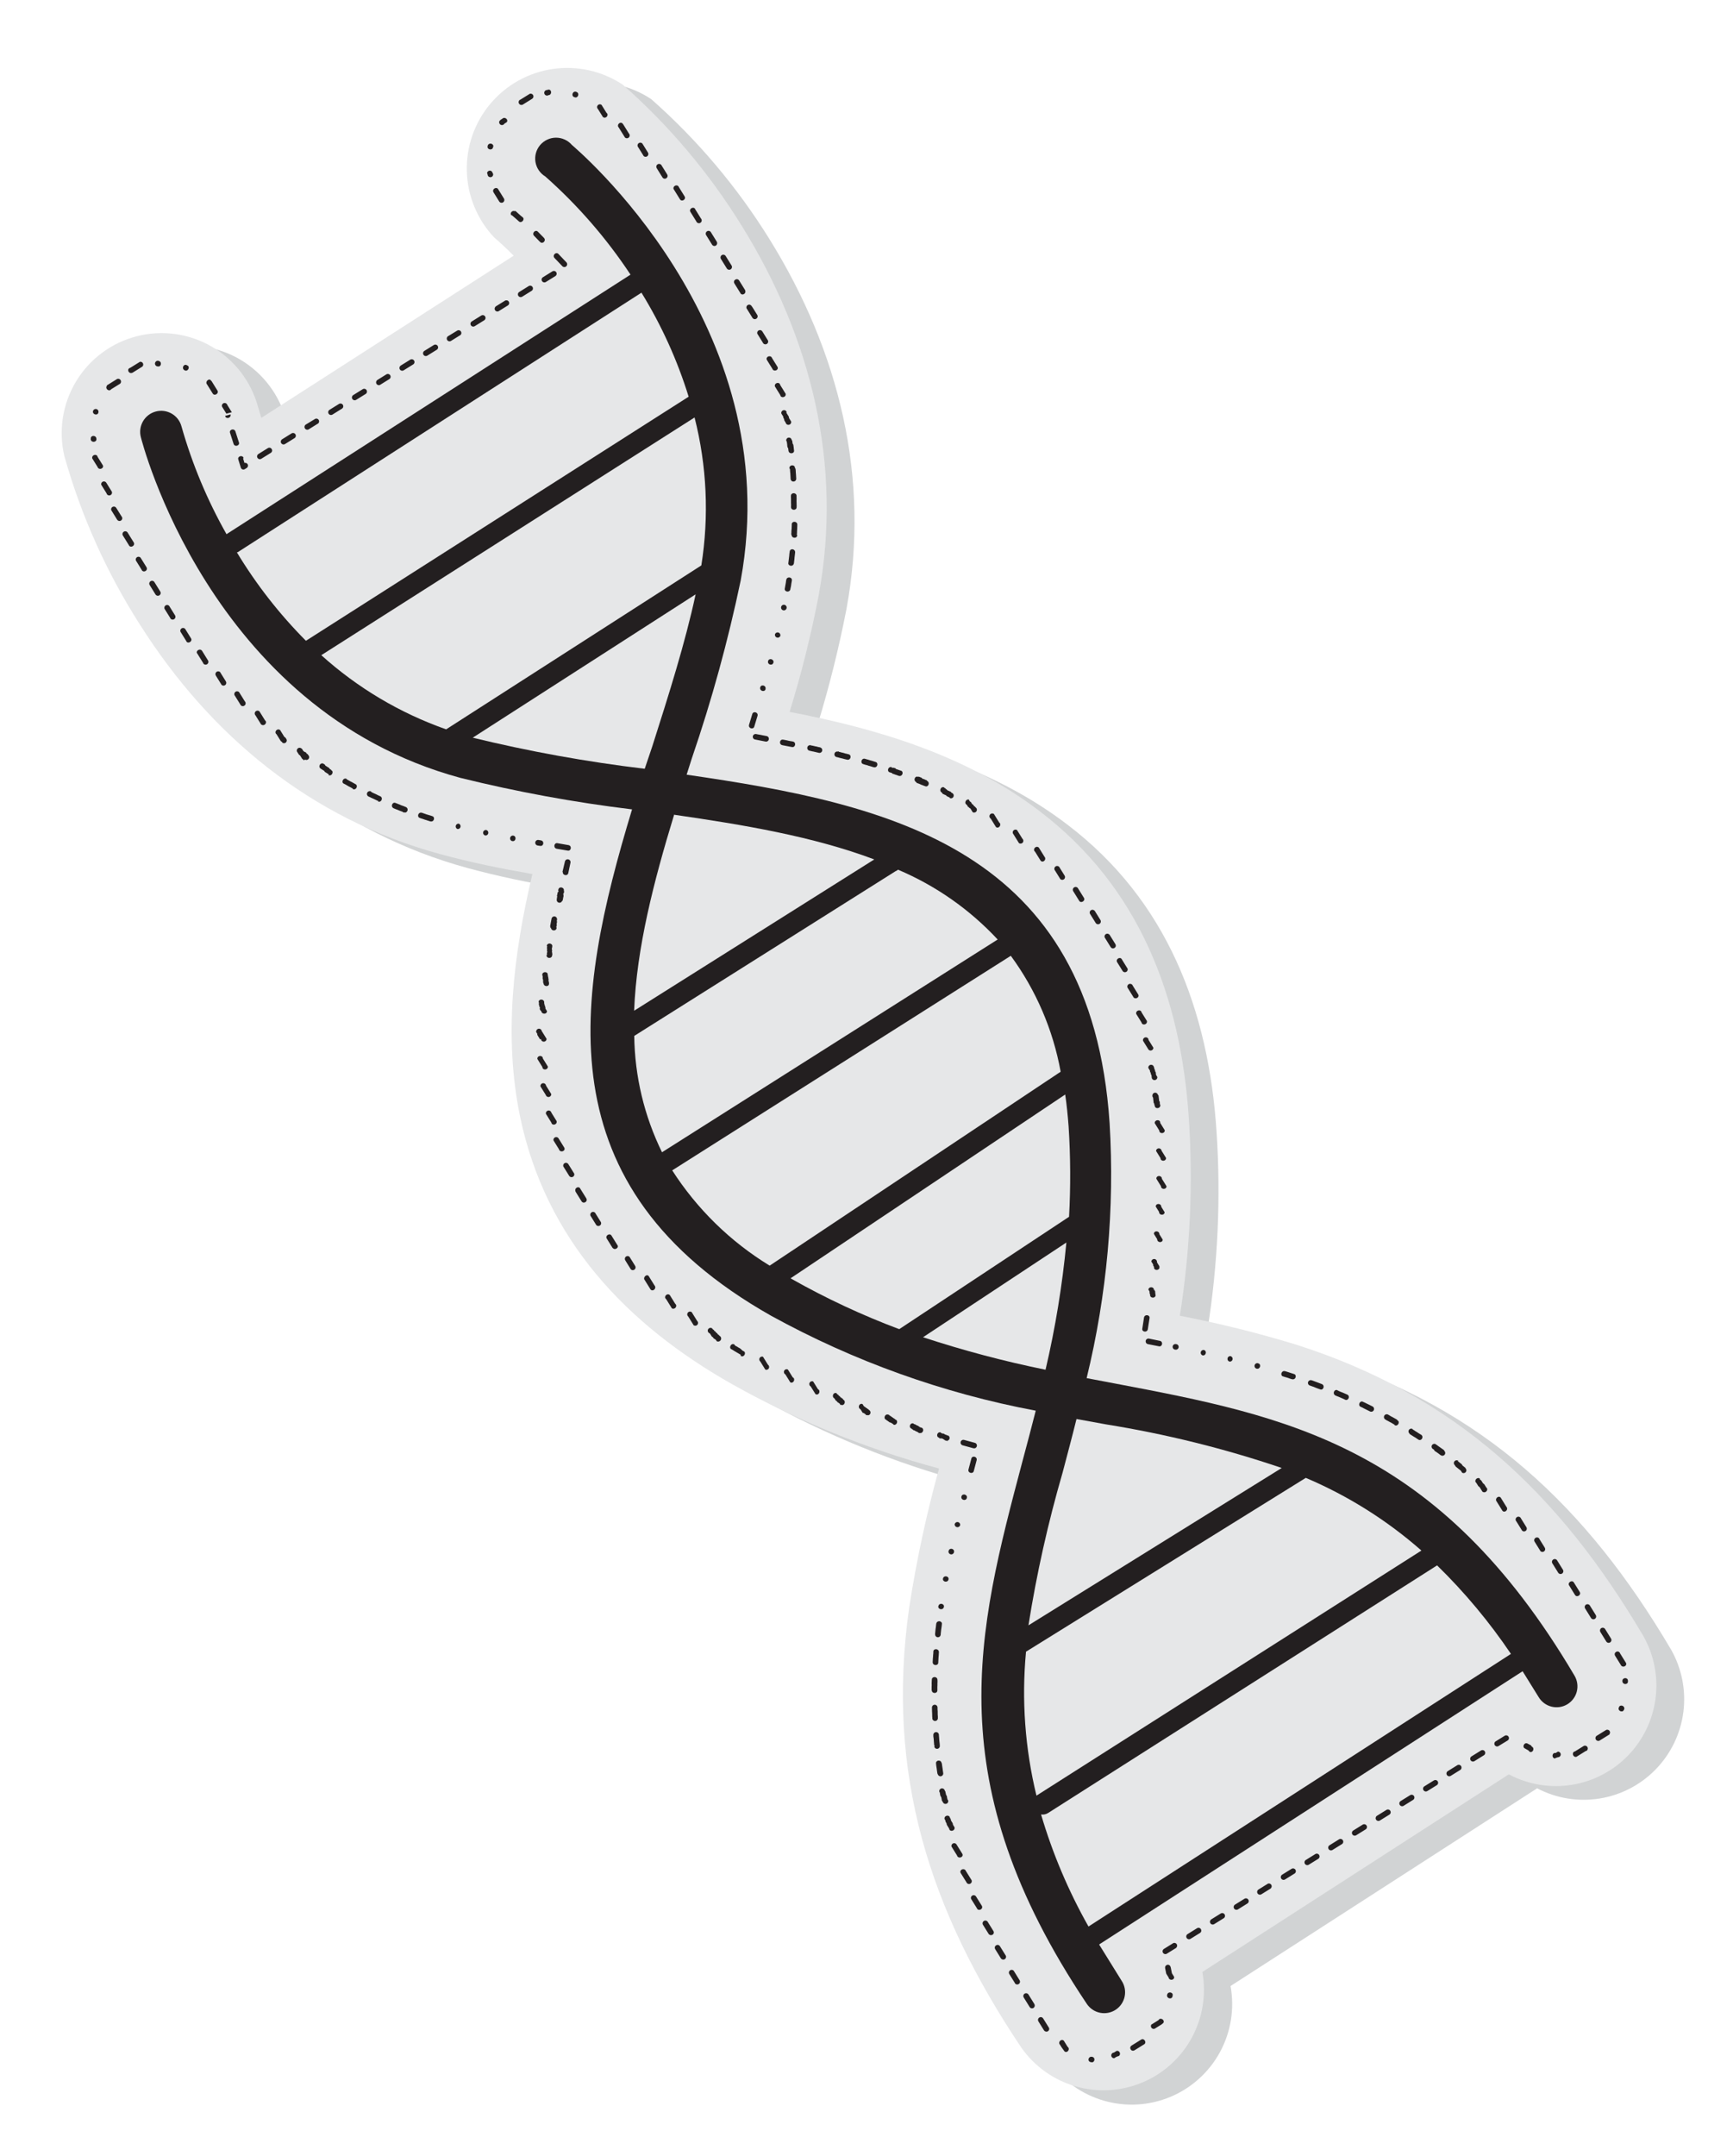
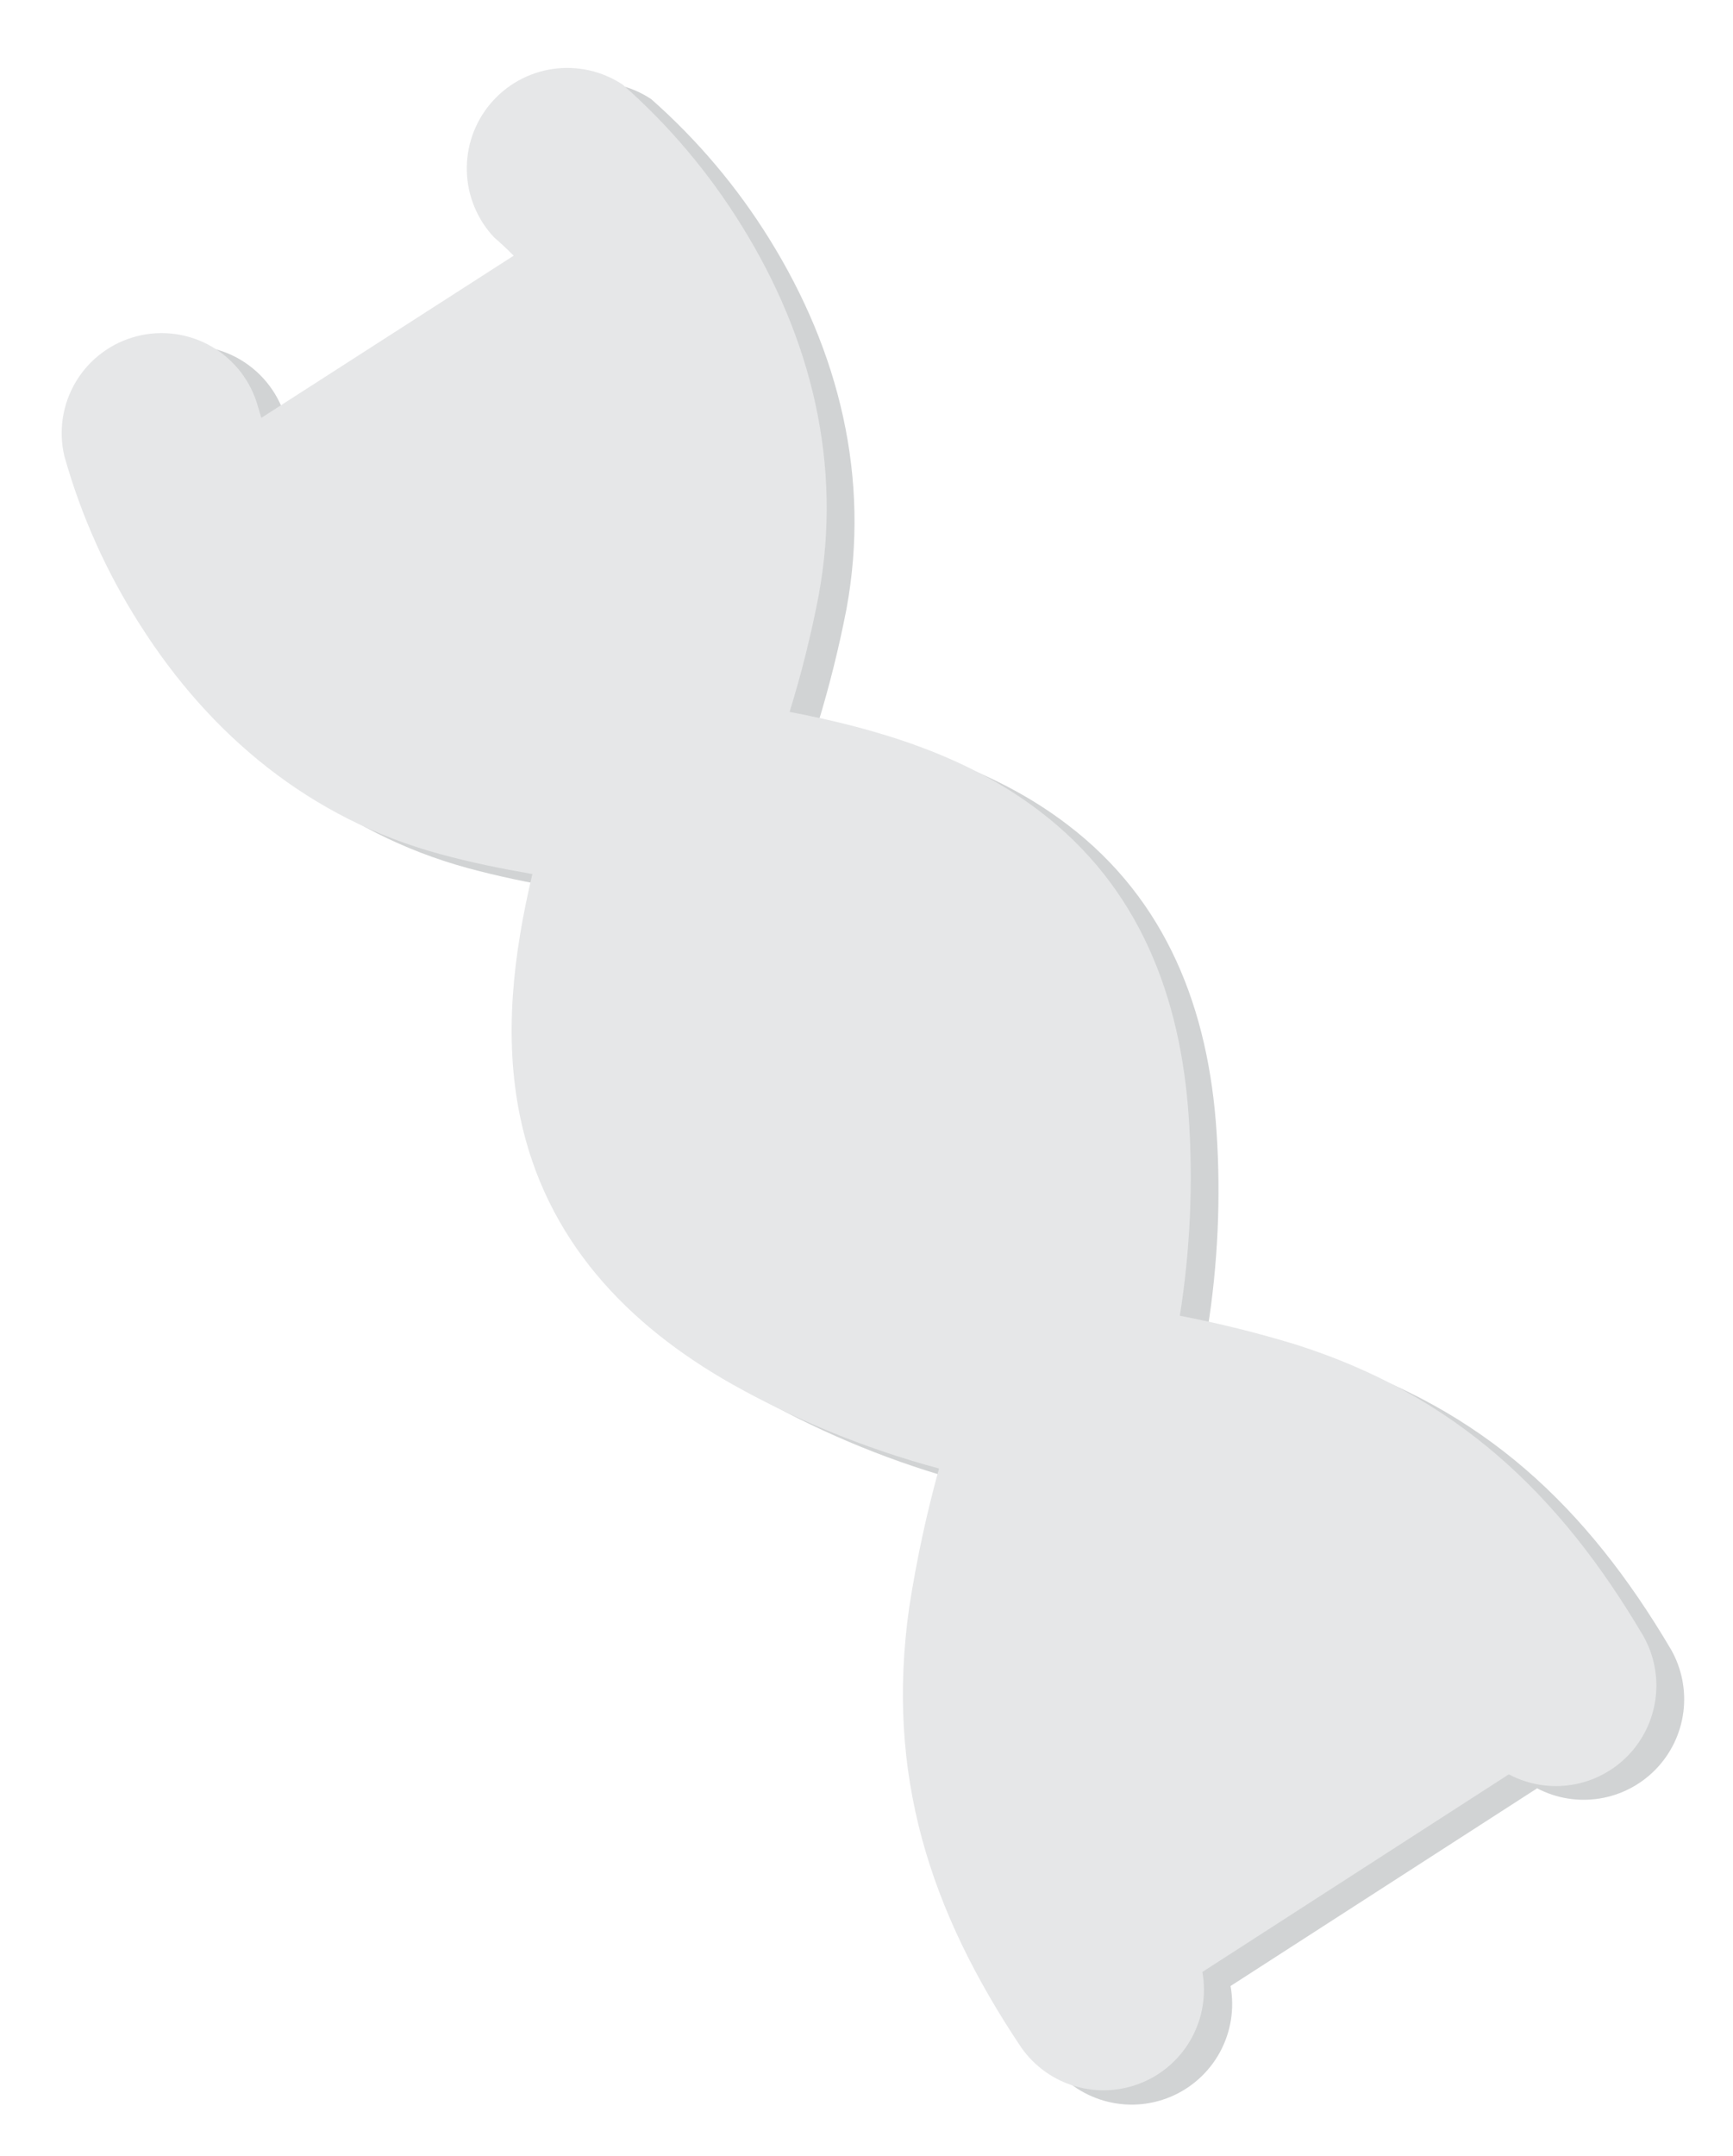
<svg xmlns="http://www.w3.org/2000/svg" width="111" height="138" viewBox="0 0 111 138" fill="none">
  <path fill-rule="evenodd" clip-rule="evenodd" d="M98.432 114.476L78.817 127.116C79.081 128.56 78.843 130.05 78.143 131.34C77.444 132.63 76.324 133.642 74.971 134.209C73.617 134.775 72.11 134.862 70.7 134.454C69.29 134.047 68.062 133.17 67.219 131.969C61.306 123.15 58.536 114.417 60.03 103.81C60.499 100.803 61.14 97.826 61.95 94.892C57.336 93.657 52.893 91.852 48.725 89.519C41.919 85.673 36.756 80.218 35.119 72.389C34.044 67.241 34.683 61.954 35.904 56.844C33.907 56.502 31.93 56.096 29.977 55.567C21.736 53.327 15.271 47.999 10.747 40.86C8.616 37.535 6.991 33.912 5.924 30.11C5.506 28.463 5.76 26.717 6.63 25.258C7.499 23.798 8.912 22.743 10.559 22.325C12.207 21.908 13.952 22.161 15.412 23.031C16.872 23.9 17.927 25.314 18.344 26.961C18.399 27.185 18.47 27.421 18.557 27.67L34.714 17.294C34.321 16.884 33.908 16.495 33.475 16.127C32.39 14.979 31.766 13.471 31.72 11.892C31.675 10.313 32.212 8.772 33.229 7.563C34.247 6.354 35.673 5.562 37.237 5.337C38.801 5.112 40.393 5.471 41.709 6.344C44.664 8.948 47.22 11.972 49.294 15.32C53.744 22.488 55.764 30.594 54.218 38.977C53.73 41.492 53.108 43.979 52.355 46.428C58.082 47.519 63.753 49.25 68.368 52.781C74.743 57.627 77.413 64.638 77.922 72.452C78.201 76.67 78.008 80.906 77.346 85.081C79.842 85.564 82.31 86.177 84.741 86.92C94.976 90.16 101.622 96.42 107.034 105.583C107.72 106.793 107.997 108.192 107.822 109.571C107.646 110.95 107.029 112.236 106.062 113.235C105.095 114.234 103.831 114.894 102.458 115.114C101.085 115.335 99.678 115.105 98.447 114.458L98.432 114.476Z" fill="#D1D3D4" />
  <path fill-rule="evenodd" clip-rule="evenodd" d="M96.634 113.572L77.013 126.217C77.272 127.658 77.032 129.145 76.332 130.431C75.632 131.718 74.514 132.727 73.163 133.292C71.811 133.858 70.308 133.945 68.9 133.54C67.493 133.135 66.265 132.262 65.421 131.065C59.508 122.247 56.731 113.517 58.232 102.907C58.696 99.901 59.335 96.924 60.146 93.992C55.533 92.756 51.093 90.95 46.927 88.615C40.114 84.773 34.952 79.318 33.315 71.489C32.245 66.337 32.885 61.05 34.1 55.944C32.109 55.598 30.126 55.197 28.179 54.663C19.932 52.428 13.467 47.099 8.948 39.956C6.821 36.63 5.196 33.007 4.126 29.206C3.736 27.573 4.004 25.851 4.872 24.413C5.739 22.975 7.138 21.936 8.765 21.52C10.393 21.104 12.118 21.344 13.57 22.189C15.022 23.034 16.083 24.416 16.525 26.037C16.588 26.256 16.659 26.492 16.738 26.746L32.9 16.366C32.485 15.942 32.067 15.554 31.656 15.203C30.571 14.055 29.946 12.547 29.901 10.968C29.855 9.389 30.393 7.848 31.41 6.639C32.427 5.43 33.854 4.638 35.418 4.413C36.981 4.188 38.573 4.547 39.89 5.42C42.863 8.04 45.431 11.085 47.512 14.457C51.963 21.625 53.982 29.731 52.436 38.113C51.953 40.63 51.331 43.117 50.574 45.565C56.301 46.656 61.971 48.387 66.587 51.918C72.962 56.763 75.632 63.775 76.146 71.585C76.425 75.803 76.232 80.039 75.57 84.214C78.068 84.695 80.538 85.308 82.972 86.049C93.2 89.293 99.857 95.555 105.258 104.716C105.942 105.925 106.216 107.322 106.04 108.699C105.864 110.076 105.247 111.36 104.282 112.358C103.316 113.355 102.054 114.014 100.684 114.236C99.313 114.458 97.908 114.23 96.677 113.587L96.634 113.572Z" fill="#E6E7E8" />
-   <path d="M69.731 123.299L96.777 105.859C95.397 103.814 93.812 101.916 92.047 100.193L67.14 116.036C67.005 116.125 66.841 116.16 66.681 116.136C67.417 118.634 68.436 121.039 69.718 123.306L69.731 123.299ZM97.525 106.968L70.399 124.457C70.859 125.198 71.342 125.976 71.836 126.772C71.934 126.918 72.002 127.081 72.037 127.254C72.071 127.426 72.071 127.603 72.037 127.776C72.003 127.948 71.936 128.112 71.838 128.258C71.741 128.405 71.615 128.53 71.469 128.628C71.324 128.726 71.16 128.794 70.987 128.828C70.815 128.863 70.638 128.863 70.466 128.829C70.293 128.795 70.129 128.727 69.983 128.63C69.837 128.532 69.711 128.407 69.613 128.261C60.051 113.998 62.597 104.448 65.479 93.568C65.772 92.495 66.053 91.402 66.34 90.291C60.407 89.177 54.688 87.128 49.399 84.22C34.74 75.941 36.828 63.863 40.484 51.805C36.781 51.356 33.108 50.683 29.486 49.787C13.367 45.42 9.03 28.023 9.023 27.985C8.931 27.64 8.981 27.272 9.16 26.964C9.339 26.655 9.634 26.43 9.979 26.339C10.324 26.247 10.691 26.297 11 26.476C11.309 26.655 11.533 26.95 11.625 27.295C12.308 29.7 13.276 32.015 14.508 34.19L40.385 17.578C38.848 15.255 37.013 13.143 34.928 11.296C34.762 11.196 34.62 11.062 34.511 10.902C34.402 10.742 34.329 10.56 34.297 10.37C34.266 10.179 34.275 9.984 34.326 9.797C34.377 9.611 34.468 9.437 34.592 9.289C34.717 9.141 34.872 9.022 35.047 8.94C35.221 8.857 35.412 8.814 35.606 8.812C35.799 8.811 35.99 8.851 36.166 8.931C36.343 9.01 36.5 9.127 36.626 9.273C36.653 9.316 50.474 20.732 47.441 37.158C46.634 41.012 45.589 44.811 44.313 48.536L43.979 49.584C57.047 51.478 69.894 54.317 71.071 71.884C71.4 77.368 70.903 82.871 69.6 88.208L71.355 88.54C82.412 90.639 92.123 92.479 100.853 107.259C101.032 107.565 101.083 107.929 100.994 108.273C100.905 108.616 100.683 108.91 100.378 109.09C100.072 109.27 99.707 109.32 99.364 109.231C99.02 109.142 98.727 108.92 98.547 108.615C98.196 108.05 97.853 107.497 97.517 106.956L97.525 106.968ZM91.048 99.248C88.843 97.31 86.341 95.737 83.637 94.591L65.717 105.717C65.426 108.804 65.653 111.918 66.386 114.93L66.447 114.892L91.057 99.235L91.048 99.248ZM82.088 93.954C78.426 92.714 74.666 91.783 70.849 91.169L68.951 90.824C68.664 91.987 68.355 93.13 68.06 94.255C67.127 97.464 66.396 100.729 65.873 104.03L82.068 93.975L82.088 93.954ZM15.168 35.347C16.412 37.406 17.898 39.309 19.595 41.014L44.108 25.391C43.384 23.054 42.369 20.817 41.086 18.733L15.213 35.352L15.168 35.347ZM20.579 41.935C22.905 44.031 25.623 45.644 28.576 46.682L44.921 36.19C45.422 33.037 45.275 29.815 44.488 26.721L20.579 41.935ZM30.23 47.204C33.875 48.093 37.57 48.761 41.295 49.206L41.784 47.757C42.838 44.452 43.878 41.18 44.556 38.041L30.249 47.235L30.23 47.204ZM43.173 52.163C41.873 56.413 40.773 60.673 40.616 64.692L55.998 55.008C52.099 53.54 47.637 52.792 43.162 52.145L43.173 52.163ZM40.624 66.304C40.656 68.887 41.264 71.431 42.402 73.751L63.902 60.133C62.112 58.21 59.936 56.687 57.517 55.664C57.468 55.707 57.413 55.741 57.353 55.766L40.624 66.304ZM43.048 74.898C44.642 77.382 46.779 79.471 49.298 81.008L67.936 68.596C67.448 65.912 66.357 63.375 64.743 61.176L43.043 74.918L43.048 74.898ZM50.563 81.771L50.713 81.863C52.921 83.109 55.222 84.182 57.596 85.073L68.474 77.881C68.579 75.955 68.57 74.025 68.445 72.1C68.392 71.392 68.323 70.711 68.227 70.055L50.623 81.827L50.563 81.771ZM59.121 85.59C61.694 86.436 64.314 87.131 66.968 87.67C67.596 84.989 68.042 82.269 68.302 79.528L59.121 85.59Z" fill="#231F20" />
-   <path d="M33.026 13.478L32.813 13.719L33.032 13.474L33.026 13.478ZM14.748 26.509L14.766 26.539C14.81 26.773 14.457 26.841 14.421 26.619L14.765 26.523L14.748 26.509ZM32.741 13.738C32.905 13.881 33.075 14.019 33.237 14.171C33.399 14.323 33.648 14.034 33.476 13.905C33.304 13.777 33.171 13.631 33.015 13.501L32.984 13.52C32.956 13.507 32.924 13.501 32.892 13.503C32.86 13.505 32.829 13.515 32.802 13.532C32.775 13.548 32.753 13.572 32.737 13.599C32.721 13.627 32.712 13.658 32.711 13.69C32.714 13.714 32.722 13.738 32.735 13.759C32.748 13.78 32.766 13.798 32.787 13.811L32.741 13.738ZM31.995 7.738C31.984 7.758 31.976 7.781 31.973 7.804C31.97 7.828 31.972 7.851 31.978 7.874C31.985 7.897 31.995 7.918 32.01 7.936C32.024 7.955 32.042 7.97 32.063 7.982C32.083 7.994 32.106 8.001 32.129 8.004C32.153 8.007 32.176 8.005 32.199 7.999C32.221 7.993 32.243 7.982 32.261 7.968C32.28 7.953 32.295 7.935 32.307 7.915L32.343 7.892L32.38 7.869L32.447 7.828C32.596 7.676 32.337 7.433 32.166 7.606L32.111 7.64L32.063 7.671L31.995 7.738ZM31.973 12.894C31.998 12.934 32.038 12.963 32.084 12.974C32.13 12.985 32.179 12.977 32.219 12.952C32.26 12.927 32.288 12.887 32.299 12.841C32.31 12.794 32.302 12.746 32.277 12.706L31.922 12.134C31.836 11.927 31.508 12.063 31.6 12.293L31.977 12.9L31.973 12.894ZM31.236 11.205C31.247 11.251 31.275 11.29 31.314 11.315C31.354 11.339 31.401 11.348 31.447 11.338C31.492 11.329 31.532 11.302 31.558 11.263C31.584 11.224 31.594 11.177 31.586 11.131L31.601 11.156L31.578 11.119L31.552 11.077C31.546 11.033 31.524 10.993 31.49 10.964C31.457 10.935 31.414 10.92 31.369 10.921C31.325 10.923 31.283 10.94 31.251 10.971C31.219 11.002 31.2 11.043 31.196 11.087L31.223 11.13L31.236 11.205ZM31.233 9.356C31.176 9.576 31.53 9.659 31.579 9.427C31.677 9.232 31.364 9.081 31.246 9.297L31.233 9.356ZM33.303 6.387C33.263 6.412 33.234 6.452 33.223 6.498C33.212 6.545 33.22 6.593 33.245 6.633C33.27 6.674 33.31 6.702 33.356 6.713C33.403 6.724 33.451 6.716 33.492 6.691L34.069 6.333C34.109 6.313 34.14 6.279 34.156 6.237C34.172 6.195 34.172 6.149 34.156 6.107C34.139 6.065 34.108 6.031 34.068 6.012C34.028 5.992 33.981 5.988 33.938 6.001L33.331 6.378L33.303 6.387ZM35.044 5.761C35.017 5.76 34.992 5.765 34.968 5.775C34.943 5.785 34.922 5.801 34.904 5.82C34.887 5.839 34.874 5.862 34.866 5.887C34.858 5.912 34.856 5.938 34.86 5.964C34.864 5.99 34.873 6.015 34.887 6.037C34.901 6.059 34.92 6.077 34.942 6.091C34.964 6.105 34.989 6.114 35.015 6.117C35.041 6.12 35.067 6.118 35.092 6.11L35.122 6.091C35.356 6.089 35.358 5.726 35.128 5.734L35.044 5.761ZM36.887 5.87C36.655 5.821 36.574 6.166 36.791 6.217C37 6.323 37.149 5.994 36.944 5.894L36.887 5.87ZM38.529 6.711C38.491 6.684 38.445 6.671 38.399 6.678C38.352 6.684 38.31 6.708 38.282 6.744C38.253 6.781 38.239 6.827 38.244 6.873C38.249 6.919 38.272 6.962 38.307 6.992L38.341 7.047L38.364 7.083L38.383 7.113L38.405 7.15L38.424 7.18L38.447 7.217L38.469 7.253L38.488 7.284L38.511 7.32L38.53 7.35L38.553 7.387L38.571 7.417L38.594 7.454L38.617 7.49C38.81 7.639 39.028 7.353 38.846 7.222L38.823 7.185L38.8 7.149L38.782 7.118L38.759 7.082L38.736 7.046L38.714 7.009L38.691 6.973L38.672 6.942L38.65 6.906L38.631 6.875L38.608 6.839L38.585 6.803L38.566 6.772L38.593 6.815L38.529 6.711ZM39.879 7.91C39.725 7.744 39.469 7.996 39.633 8.164L39.655 8.2L39.678 8.237L39.7 8.273L39.719 8.304L39.742 8.34L39.787 8.413L39.81 8.449L39.87 8.547L39.893 8.583L39.912 8.613L39.934 8.65L39.98 8.723L40.002 8.759L40.025 8.796C40.058 8.83 40.104 8.849 40.151 8.849C40.199 8.85 40.245 8.831 40.279 8.798C40.313 8.765 40.332 8.719 40.332 8.671C40.333 8.624 40.314 8.578 40.281 8.544L40.258 8.508L40.213 8.435L40.19 8.398L40.168 8.362L40.145 8.325L40.123 8.289L40.1 8.252L40.077 8.216L40.055 8.18L40.032 8.143L40.009 8.107L39.987 8.07L39.964 8.034L39.941 7.997L39.923 7.967L39.879 7.91ZM41.143 9.187C41.111 9.153 41.066 9.132 41.018 9.131C40.971 9.13 40.925 9.147 40.89 9.18C40.856 9.212 40.836 9.257 40.834 9.305C40.833 9.352 40.851 9.398 40.883 9.433L40.91 9.475L41 9.621L41.023 9.657L41.208 9.955L41.23 9.992C41.263 10.021 41.305 10.037 41.348 10.038C41.392 10.038 41.434 10.022 41.468 9.994C41.501 9.965 41.522 9.925 41.527 9.882C41.533 9.838 41.522 9.794 41.498 9.758L41.464 9.703L41.441 9.667L41.332 9.491L41.309 9.454L41.215 9.302L41.192 9.266L41.143 9.187ZM42.334 10.535C42.302 10.507 42.26 10.49 42.217 10.489C42.174 10.489 42.132 10.504 42.099 10.531C42.066 10.559 42.044 10.598 42.038 10.64C42.031 10.682 42.04 10.726 42.062 10.763L42.44 11.37C42.454 11.389 42.472 11.404 42.493 11.415C42.514 11.427 42.537 11.434 42.56 11.437C42.584 11.439 42.608 11.437 42.63 11.43C42.653 11.424 42.674 11.413 42.693 11.398C42.711 11.383 42.726 11.365 42.738 11.344C42.749 11.324 42.756 11.301 42.759 11.277C42.762 11.254 42.76 11.23 42.753 11.207C42.746 11.185 42.735 11.164 42.721 11.145L42.343 10.537L42.334 10.535ZM43.461 11.931C43.3 11.753 43.029 11.98 43.176 12.15L43.553 12.757C43.67 12.946 43.964 12.755 43.851 12.573L43.474 11.965L43.461 11.931ZM44.525 13.374C44.408 13.186 44.105 13.374 44.222 13.563L44.599 14.17C44.608 14.195 44.623 14.218 44.642 14.236C44.661 14.255 44.683 14.269 44.709 14.277C44.734 14.286 44.76 14.289 44.786 14.286C44.813 14.283 44.838 14.274 44.861 14.26C44.883 14.246 44.902 14.227 44.917 14.205C44.931 14.183 44.94 14.158 44.944 14.131C44.947 14.105 44.945 14.078 44.937 14.053C44.928 14.028 44.915 14.005 44.897 13.986L44.519 13.378L44.525 13.374ZM45.533 14.861C45.508 14.821 45.468 14.792 45.422 14.781C45.376 14.771 45.327 14.779 45.287 14.804C45.246 14.829 45.218 14.869 45.207 14.915C45.196 14.961 45.204 15.01 45.229 15.05L45.606 15.657C45.62 15.68 45.638 15.699 45.66 15.713C45.681 15.728 45.706 15.738 45.732 15.742C45.757 15.746 45.784 15.744 45.809 15.737C45.834 15.73 45.857 15.717 45.877 15.7C45.908 15.671 45.928 15.632 45.934 15.59C45.94 15.548 45.932 15.505 45.91 15.469L45.853 15.378L45.54 14.873L45.533 14.861ZM46.48 16.386C46.455 16.346 46.414 16.317 46.368 16.306C46.322 16.296 46.274 16.303 46.233 16.328C46.193 16.354 46.164 16.393 46.154 16.44C46.143 16.486 46.151 16.534 46.176 16.575L46.553 17.182C46.578 17.222 46.618 17.251 46.664 17.262C46.71 17.273 46.759 17.265 46.799 17.24C46.839 17.215 46.868 17.175 46.879 17.128C46.89 17.082 46.882 17.034 46.857 16.994L46.48 16.386ZM47.347 17.96C47.219 17.753 46.911 17.936 47.043 18.148L47.371 18.677L47.417 18.75C47.503 18.957 47.834 18.811 47.721 18.561L47.672 18.482L47.623 18.403L47.343 17.954L47.347 17.96ZM48.132 19.577C48.108 19.541 48.073 19.516 48.032 19.504C47.991 19.493 47.947 19.497 47.909 19.514C47.87 19.532 47.839 19.563 47.822 19.602C47.804 19.64 47.8 19.684 47.812 19.725L47.868 19.816L47.917 19.895L47.963 19.968L48.012 20.047L48.057 20.12L48.106 20.199L48.151 20.272L48.181 20.32C48.201 20.364 48.237 20.398 48.281 20.416C48.326 20.433 48.376 20.432 48.419 20.412C48.463 20.393 48.498 20.357 48.515 20.312C48.532 20.268 48.531 20.218 48.512 20.174L48.515 20.18L48.47 20.107L48.44 20.059L48.395 19.986L48.346 19.907L48.297 19.828L48.248 19.749L48.202 19.676L48.132 19.577ZM48.837 21.227C48.817 21.186 48.783 21.155 48.741 21.139C48.699 21.123 48.653 21.123 48.611 21.139C48.569 21.156 48.535 21.187 48.516 21.227C48.496 21.268 48.492 21.314 48.505 21.357L48.531 21.399L48.577 21.472L48.626 21.551L48.671 21.624L48.716 21.697L48.765 21.776L48.81 21.849L48.856 21.922C48.872 21.966 48.906 22.002 48.949 22.022C48.992 22.042 49.041 22.044 49.086 22.027C49.13 22.011 49.166 21.977 49.186 21.934C49.206 21.891 49.208 21.842 49.191 21.797L49.146 21.725L49.097 21.646L49.052 21.573L49.003 21.494L48.957 21.421L48.908 21.342L48.863 21.269L48.837 21.227ZM49.449 22.917C49.361 22.694 49.029 22.824 49.115 23.031L49.146 23.08L49.191 23.153L49.236 23.226L49.281 23.299L49.33 23.378L49.376 23.45L49.421 23.523L49.466 23.596C49.548 23.823 49.887 23.705 49.807 23.494L49.762 23.421L49.716 23.348L49.671 23.275L49.626 23.203L49.577 23.124L49.532 23.051L49.486 22.978L49.452 22.923L49.449 22.917ZM49.97 24.638C49.937 24.423 49.584 24.491 49.632 24.731L49.666 24.785L49.711 24.858L49.756 24.931L49.801 25.004L49.847 25.077L49.888 25.144L49.934 25.217L49.979 25.29C50.011 25.505 50.369 25.443 50.321 25.203L50.279 25.137L50.23 25.058L50.185 24.985L50.144 24.918L50.095 24.839L50.049 24.766L50.004 24.693L49.97 24.638ZM50.392 26.388C50.381 26.343 50.353 26.304 50.313 26.279C50.274 26.254 50.226 26.246 50.181 26.255C50.135 26.265 50.095 26.292 50.069 26.331C50.044 26.369 50.034 26.416 50.042 26.462L50.076 26.517L50.121 26.59L50.163 26.657L50.178 26.748L50.223 26.821L50.234 26.907L50.279 26.98L50.321 27.047C50.33 27.093 50.357 27.135 50.397 27.162C50.436 27.188 50.484 27.198 50.531 27.189C50.578 27.18 50.62 27.153 50.646 27.114C50.673 27.074 50.683 27.026 50.674 26.979L50.629 26.906L50.584 26.833L50.538 26.76L50.527 26.674L50.482 26.602L50.437 26.529L50.391 26.456L50.358 26.401L50.392 26.388ZM50.705 28.154C50.698 28.109 50.673 28.068 50.636 28.04C50.598 28.013 50.552 28.002 50.506 28.009C50.46 28.016 50.419 28.041 50.392 28.079C50.364 28.116 50.353 28.163 50.36 28.209L50.394 28.263L50.406 28.349L50.42 28.441L50.425 28.53L50.437 28.616L50.482 28.689L50.493 28.774L50.504 28.86C50.548 29.094 50.903 29.042 50.857 28.818L50.846 28.732L50.837 28.637L50.825 28.551L50.811 28.459L50.769 28.393L50.754 28.301L50.743 28.215L50.705 28.154ZM50.915 29.943C50.914 29.725 50.555 29.729 50.561 29.969L50.599 30.03L50.604 30.119L50.609 30.209L50.62 30.295L50.625 30.384L50.63 30.474L50.635 30.563L50.64 30.652C50.643 30.7 50.664 30.744 50.7 30.776C50.735 30.808 50.782 30.824 50.829 30.821C50.877 30.819 50.921 30.797 50.953 30.762C50.985 30.726 51.001 30.68 50.998 30.632L50.993 30.543L50.988 30.453L50.983 30.364L50.974 30.268L50.969 30.179L50.964 30.089L50.953 30.004L50.915 29.943ZM51.02 31.738C51.011 31.508 50.652 31.512 50.661 31.742L50.66 31.836L50.665 31.925L50.664 32.018L50.665 32.102L50.664 32.195L50.669 32.284L50.668 32.377L50.665 32.455C50.668 32.689 51.027 32.685 51.022 32.461L51.027 32.373L51.022 32.284L51.023 32.191L51.018 32.101L51.019 32.008L51.024 31.921L51.019 31.831L51.02 31.738ZM51.068 33.577C51.065 33.343 50.708 33.337 50.713 33.562L50.712 33.655L50.707 33.742L50.706 33.835L50.695 33.926L50.69 34.013L50.689 34.106L50.678 34.197L50.701 34.234C50.707 34.474 51.064 34.48 51.059 34.255L51.037 34.219L51.048 34.128L51.049 34.035L51.053 33.948L51.061 33.851L51.062 33.757L51.066 33.67L51.068 33.577ZM50.929 35.346C50.926 35.112 50.596 35.082 50.579 35.311L50.569 35.376L50.558 35.467L50.551 35.564L50.54 35.655L50.529 35.746L50.518 35.837L50.507 35.928L50.496 36.019C50.448 36.226 50.792 36.306 50.85 36.06L50.861 35.969L50.872 35.878L50.883 35.787L50.89 35.69L50.901 35.599L50.912 35.509L50.922 35.418L50.929 35.346ZM50.717 37.161C50.768 36.944 50.417 36.868 50.362 37.104L50.345 37.199L50.334 37.289L50.317 37.384L50.302 37.469L50.285 37.564L50.269 37.658C50.212 37.879 50.562 37.956 50.621 37.725L50.634 37.65L50.655 37.562L50.672 37.467L50.682 37.376L50.699 37.282L50.716 37.187L50.717 37.161ZM50.382 38.926C50.392 38.88 50.384 38.831 50.358 38.791C50.332 38.751 50.292 38.722 50.245 38.712C50.199 38.702 50.15 38.711 50.11 38.736C50.07 38.762 50.042 38.803 50.032 38.849C50.021 38.896 50.03 38.944 50.056 38.984C50.081 39.025 50.122 39.053 50.168 39.063C50.215 39.073 50.264 39.065 50.304 39.039C50.344 39.013 50.372 38.973 50.382 38.926ZM49.984 40.671C49.988 40.628 49.976 40.586 49.951 40.551C49.926 40.516 49.889 40.491 49.847 40.481C49.805 40.472 49.761 40.477 49.723 40.497C49.685 40.517 49.655 40.55 49.64 40.591C49.628 40.637 49.636 40.686 49.66 40.726C49.685 40.767 49.724 40.797 49.771 40.808C49.817 40.82 49.866 40.812 49.907 40.788C49.947 40.763 49.977 40.724 49.988 40.677L49.984 40.671ZM49.541 42.411C49.59 42.178 49.246 42.098 49.195 42.314C49.14 42.551 49.484 42.631 49.535 42.415L49.541 42.411ZM49.032 44.099C49.087 43.862 48.743 43.782 48.692 43.998C48.637 44.235 48.985 44.322 49.036 44.105L49.032 44.099ZM48.522 45.812C48.577 45.576 48.233 45.496 48.182 45.712L47.975 46.396C47.92 46.632 48.265 46.713 48.315 46.496L48.522 45.812ZM48.405 46.979C48.362 46.977 48.319 46.99 48.285 47.016C48.251 47.042 48.227 47.08 48.219 47.122C48.21 47.164 48.217 47.208 48.238 47.246C48.259 47.283 48.294 47.312 48.334 47.326L49.034 47.464C49.081 47.473 49.129 47.463 49.169 47.436C49.208 47.409 49.235 47.368 49.244 47.321C49.253 47.274 49.243 47.226 49.216 47.186C49.189 47.147 49.148 47.12 49.101 47.111L48.405 46.979ZM50.163 47.344C49.946 47.293 49.866 47.638 50.102 47.693L50.161 47.707L50.226 47.717L50.285 47.731L50.35 47.741L50.41 47.755L50.475 47.765L50.534 47.779L50.599 47.789L50.658 47.802L50.723 47.812C50.94 47.863 51.02 47.519 50.794 47.465L50.735 47.452L50.67 47.442L50.605 47.432L50.545 47.418L50.48 47.408L50.417 47.388L50.352 47.378L50.293 47.364L50.228 47.354L50.169 47.34L50.163 47.344ZM51.923 47.699C51.877 47.688 51.828 47.697 51.788 47.723C51.748 47.748 51.72 47.789 51.71 47.836C51.7 47.882 51.708 47.931 51.734 47.971C51.76 48.011 51.8 48.039 51.847 48.049L51.916 48.065L51.975 48.079L52.034 48.093L52.099 48.103L52.158 48.117L52.227 48.133L52.286 48.147L52.345 48.161L52.414 48.177L52.473 48.191C52.516 48.194 52.559 48.183 52.593 48.157C52.628 48.132 52.653 48.095 52.663 48.053C52.672 48.011 52.667 47.967 52.647 47.929C52.627 47.891 52.594 47.862 52.554 47.846L52.491 47.826L52.426 47.816L52.367 47.802L52.304 47.782L52.239 47.772L52.179 47.758L52.111 47.742L52.051 47.728L51.986 47.718L51.927 47.705L51.923 47.699ZM53.666 48.106C53.62 48.095 53.571 48.102 53.53 48.127C53.489 48.151 53.46 48.191 53.449 48.237C53.437 48.283 53.444 48.332 53.469 48.373C53.494 48.414 53.533 48.443 53.58 48.455L53.639 48.468L53.698 48.482L53.761 48.502L53.82 48.516L53.889 48.532L53.948 48.546L54.007 48.56L54.07 48.58L54.129 48.593L54.197 48.61L54.257 48.623C54.493 48.679 54.57 48.328 54.353 48.277L54.294 48.264L54.231 48.244L54.166 48.234L54.103 48.214L54.04 48.194L53.981 48.18L53.912 48.164L53.853 48.15L53.791 48.13L53.725 48.12L53.703 48.084L53.666 48.106ZM55.398 48.563C55.165 48.514 55.084 48.859 55.301 48.909L55.354 48.927L55.417 48.947L55.486 48.963L55.545 48.977L55.602 49L55.664 49.02L55.724 49.034L55.786 49.054L55.849 49.074L55.912 49.094L55.971 49.108C56.208 49.163 56.288 48.818 56.072 48.767L56.019 48.75L55.956 48.73L55.893 48.71L55.83 48.69L55.771 48.676L55.708 48.657L55.645 48.637L55.582 48.617L55.523 48.603L55.46 48.583L55.391 48.567L55.398 48.563ZM57.11 49.099C56.874 49.044 56.784 49.386 57 49.437L57.063 49.456L57.122 49.47L57.149 49.513L57.211 49.533L57.274 49.553L57.331 49.576L57.394 49.596L57.457 49.616L57.514 49.64L57.576 49.66C57.816 49.721 57.903 49.373 57.696 49.324L57.633 49.304L57.571 49.284L57.514 49.261L57.451 49.241L57.388 49.221L57.362 49.178L57.299 49.158L57.236 49.139L57.172 49.145L57.109 49.125L57.11 49.099ZM58.812 49.725C58.617 49.628 58.466 49.94 58.682 50.059L58.713 50.107L58.77 50.131L58.832 50.151L58.889 50.174L58.946 50.198L59.006 50.228L59.069 50.248L59.126 50.271L59.183 50.295L59.246 50.315C59.445 50.419 59.598 50.096 59.385 49.984L59.359 49.942L59.296 49.922L59.236 49.892L59.179 49.868L59.116 49.848L59.059 49.825L59.029 49.776L58.966 49.756L58.909 49.733L58.843 49.707L58.812 49.725ZM60.477 50.4C60.272 50.3 60.119 50.623 60.328 50.729L60.35 50.765L60.377 50.808L60.433 50.832L60.494 50.861L60.551 50.885L60.611 50.915L60.638 50.957L60.698 50.987L60.755 51.011L60.816 51.04L60.842 51.083C60.884 51.1 60.932 51.101 60.974 51.084C61.017 51.068 61.052 51.036 61.071 50.994C61.091 50.953 61.094 50.906 61.08 50.862C61.066 50.819 61.035 50.782 60.995 50.761L60.935 50.731L60.904 50.682L60.848 50.658L60.787 50.629L60.73 50.605L60.67 50.575L60.643 50.533L60.583 50.503L60.553 50.455L60.504 50.443L60.481 50.407L60.477 50.4ZM62.088 51.193C61.88 51.087 61.724 51.419 61.921 51.507L61.948 51.549L61.978 51.598L62.008 51.647L62.069 51.676L62.095 51.719L62.156 51.748L62.186 51.797L62.216 51.846L62.242 51.888L62.273 51.937L62.303 51.986C62.344 52.009 62.393 52.015 62.439 52.002C62.485 51.99 62.524 51.959 62.547 51.918C62.571 51.877 62.577 51.828 62.564 51.782C62.551 51.736 62.521 51.697 62.48 51.674L62.449 51.625L62.389 51.595L62.362 51.553L62.332 51.504L62.272 51.474L62.242 51.426L62.211 51.377L62.181 51.329L62.121 51.299L62.094 51.256L62.064 51.208L62.088 51.193ZM63.648 52.093C63.608 52.067 63.56 52.059 63.513 52.07C63.467 52.08 63.427 52.109 63.402 52.149C63.376 52.189 63.368 52.238 63.379 52.284C63.389 52.331 63.418 52.371 63.458 52.396L63.488 52.444L63.519 52.493L63.549 52.542L63.579 52.59L63.609 52.639L63.643 52.694L63.673 52.742L63.703 52.791L63.733 52.839L63.764 52.888L63.794 52.937C63.976 53.068 64.184 52.779 63.994 52.636L63.964 52.587L63.934 52.538L63.904 52.49L63.87 52.435L63.839 52.386L63.809 52.338L63.779 52.289L63.749 52.241L63.719 52.192L63.689 52.144L63.655 52.089L63.648 52.093ZM65.127 53.119C65.09 53.099 65.046 53.093 65.004 53.102C64.963 53.112 64.926 53.136 64.9 53.17C64.875 53.204 64.862 53.246 64.865 53.288C64.868 53.331 64.886 53.371 64.916 53.401L64.95 53.456L64.98 53.505L65.01 53.553L65.044 53.608L65.074 53.657L65.104 53.705L65.15 53.778L65.191 53.845L65.233 53.912L65.263 53.96C65.3 53.988 65.347 54 65.393 53.994C65.439 53.988 65.481 53.964 65.51 53.928C65.539 53.891 65.552 53.845 65.547 53.799C65.542 53.752 65.52 53.71 65.484 53.68L65.454 53.631L65.412 53.564L65.367 53.492L65.326 53.425L65.292 53.37L65.262 53.322L65.228 53.267L65.197 53.218L65.163 53.163L65.133 53.115L65.127 53.119ZM66.531 54.242C66.332 54.096 66.12 54.379 66.296 54.514L66.327 54.562L66.368 54.629L66.409 54.696L66.455 54.769L66.496 54.836L66.538 54.903L66.579 54.969L66.621 55.036L66.655 55.091C66.808 55.257 67.058 55.009 66.897 54.831L66.863 54.776L66.822 54.709L66.776 54.636L66.735 54.57L66.694 54.503L66.648 54.43L66.607 54.363L66.562 54.29L66.531 54.242ZM67.84 55.483C67.808 55.448 67.763 55.428 67.716 55.426C67.668 55.425 67.622 55.443 67.588 55.475C67.553 55.508 67.533 55.553 67.532 55.6C67.53 55.648 67.548 55.694 67.581 55.728L67.622 55.795L67.663 55.862L67.705 55.928L67.746 55.995L67.788 56.062L67.833 56.135L67.875 56.202L67.916 56.269C67.949 56.299 67.992 56.316 68.037 56.316C68.082 56.317 68.125 56.3 68.158 56.27C68.191 56.24 68.212 56.199 68.216 56.154C68.22 56.109 68.207 56.065 68.18 56.029L68.138 55.962L68.093 55.889L68.052 55.823L68.01 55.756L67.965 55.683L67.923 55.616L67.882 55.549L67.837 55.476L67.84 55.483ZM69.035 56.837C69.005 56.799 68.961 56.776 68.914 56.77C68.867 56.765 68.819 56.779 68.782 56.809C68.744 56.839 68.721 56.882 68.715 56.929C68.71 56.977 68.724 57.024 68.754 57.062L68.81 57.153L68.852 57.22L69.059 57.554L69.104 57.627L69.123 57.657C69.24 57.845 69.54 57.651 69.427 57.468L69.235 57.159L69.193 57.092L69.076 56.904L69.035 56.837ZM70.103 58.286C70.075 58.256 70.037 58.237 69.996 58.231C69.955 58.226 69.913 58.235 69.879 58.257C69.844 58.279 69.817 58.312 69.804 58.351C69.79 58.39 69.791 58.432 69.805 58.471L70.182 59.078C70.196 59.1 70.215 59.118 70.236 59.131C70.258 59.145 70.282 59.154 70.307 59.157C70.333 59.16 70.358 59.158 70.383 59.151C70.407 59.144 70.43 59.132 70.449 59.115C70.481 59.087 70.501 59.05 70.508 59.009C70.515 58.968 70.507 58.926 70.486 58.89L70.109 58.282L70.103 58.286ZM71.053 59.817C71.025 59.787 70.987 59.768 70.946 59.762C70.905 59.757 70.864 59.766 70.829 59.788C70.794 59.809 70.767 59.843 70.754 59.882C70.741 59.921 70.741 59.963 70.756 60.002L71.133 60.609C71.265 60.822 71.569 60.633 71.436 60.421L71.059 59.813L71.053 59.817ZM71.866 61.425C71.782 61.208 71.452 61.354 71.546 61.573L71.588 61.64L71.629 61.707L71.671 61.773L71.712 61.84L71.754 61.907L71.784 61.956L71.825 62.023L71.863 62.083L71.9 62.144C71.923 62.181 71.958 62.208 71.999 62.221C72.041 62.233 72.085 62.231 72.124 62.213C72.164 62.196 72.195 62.165 72.214 62.126C72.232 62.087 72.236 62.043 72.225 62.002L72.191 61.947L72.149 61.88L72.108 61.813L72.066 61.747L72.025 61.68L71.983 61.613L71.938 61.54L71.897 61.473L71.855 61.406L71.866 61.425ZM72.553 63.086C72.536 63.041 72.503 63.005 72.46 62.985C72.416 62.966 72.367 62.964 72.323 62.98C72.278 62.997 72.242 63.03 72.222 63.073C72.203 63.116 72.201 63.165 72.217 63.21L72.247 63.258L72.289 63.325L72.327 63.386L72.368 63.453L72.41 63.52L72.451 63.587L72.493 63.653L72.534 63.72L72.572 63.781C72.66 64.004 72.991 63.874 72.915 63.669L72.873 63.602L72.832 63.535L72.79 63.469L72.749 63.402L72.707 63.335L72.666 63.268L72.624 63.201L72.583 63.134L72.553 63.086ZM73.118 64.797C73.079 64.585 72.732 64.649 72.774 64.893L72.815 64.96L72.853 65.02L72.894 65.087L72.936 65.154L72.978 65.221L73.015 65.281L73.057 65.348L73.098 65.415L73.117 65.445C73.156 65.657 73.503 65.593 73.461 65.35L73.424 65.289L73.382 65.222L73.341 65.155L73.299 65.088L73.258 65.022L73.216 64.955L73.175 64.888L73.133 64.821L73.118 64.797ZM73.568 66.537C73.558 66.49 73.529 66.449 73.488 66.423C73.448 66.397 73.398 66.388 73.351 66.399C73.304 66.409 73.263 66.438 73.237 66.478C73.211 66.519 73.202 66.568 73.212 66.615L73.254 66.682L73.291 66.743L73.333 66.81L73.374 66.876L73.412 66.937L73.454 67.004L73.495 67.071L73.533 67.132C73.549 67.17 73.577 67.201 73.614 67.221C73.651 67.24 73.693 67.246 73.733 67.237C73.774 67.229 73.81 67.207 73.836 67.175C73.862 67.143 73.876 67.103 73.876 67.061L73.835 66.995L73.793 66.928L73.752 66.861L73.714 66.8L73.672 66.733L73.631 66.667L73.59 66.6L73.548 66.533L73.568 66.537ZM73.907 68.305C73.904 68.281 73.896 68.259 73.884 68.239C73.872 68.218 73.856 68.201 73.837 68.187C73.818 68.173 73.797 68.162 73.774 68.157C73.751 68.151 73.727 68.15 73.704 68.153C73.681 68.156 73.658 68.165 73.638 68.177C73.618 68.189 73.6 68.205 73.586 68.224C73.572 68.242 73.562 68.264 73.556 68.287C73.55 68.309 73.549 68.333 73.552 68.356L73.575 68.393L73.613 68.454L73.654 68.521L73.662 68.6L73.703 68.667L73.714 68.753L73.752 68.813L73.763 68.899L73.77 68.979C73.777 69.026 73.803 69.068 73.841 69.097C73.879 69.125 73.927 69.137 73.974 69.13C74.021 69.123 74.063 69.098 74.092 69.06C74.12 69.022 74.132 68.974 74.125 68.927L74.088 68.866L74.046 68.799L74.035 68.713L74.028 68.634L73.986 68.567L73.975 68.481L73.937 68.421L73.926 68.335L73.907 68.305ZM74.164 70.073C74.153 70.03 74.128 69.993 74.092 69.968C74.056 69.943 74.012 69.932 73.969 69.937C73.925 69.942 73.885 69.963 73.856 69.996C73.827 70.029 73.811 70.071 73.811 70.115L73.815 70.189L73.856 70.255L73.863 70.335L73.874 70.421L73.882 70.5L73.893 70.586L73.931 70.647L73.942 70.732L73.964 70.769C73.965 70.987 74.325 70.983 74.321 70.733L74.298 70.696L74.287 70.611L74.286 70.527L74.244 70.46L74.237 70.381L74.226 70.295L74.215 70.209L74.207 70.13L74.17 70.069L74.164 70.073ZM74.316 71.864C74.317 71.635 73.962 71.646 73.958 71.884L73.981 71.92L74.003 71.957L74.026 71.993L74.049 72.029L74.071 72.066L74.094 72.102L74.117 72.139L74.139 72.175L74.162 72.212L74.184 72.248L74.207 72.285L74.23 72.321L74.252 72.358C74.251 72.586 74.61 72.582 74.604 72.341L74.581 72.305L74.559 72.268L74.536 72.232L74.513 72.195L74.491 72.159L74.468 72.123L74.446 72.086L74.423 72.05L74.4 72.013L74.378 71.977L74.355 71.94L74.332 71.904L74.31 71.867L74.291 71.837L74.316 71.864ZM74.401 73.654C74.395 73.61 74.373 73.57 74.339 73.541C74.306 73.513 74.263 73.498 74.218 73.499C74.174 73.5 74.132 73.518 74.1 73.548C74.068 73.579 74.048 73.62 74.045 73.664L74.068 73.701L74.091 73.737L74.113 73.774L74.132 73.804L74.155 73.841L74.177 73.877L74.2 73.913L74.222 73.95L74.245 73.986L74.264 74.017L74.287 74.053L74.309 74.09L74.332 74.126C74.33 74.354 74.69 74.35 74.687 74.116L74.665 74.079L74.646 74.049L74.623 74.013L74.601 73.976L74.578 73.94L74.555 73.903L74.533 73.867L74.51 73.83L74.487 73.794L74.469 73.763L74.446 73.727L74.423 73.691L74.401 73.654ZM74.422 75.451C74.416 75.21 74.056 75.214 74.065 75.445L74.088 75.481L74.106 75.512L74.129 75.548L74.148 75.579L74.171 75.615L74.193 75.651L74.212 75.682L74.235 75.718L74.254 75.749L74.276 75.785L74.299 75.822L74.321 75.858L74.34 75.888L74.359 75.919C74.361 76.153 74.721 76.149 74.716 75.924L74.697 75.894L74.675 75.858L74.652 75.821L74.629 75.785L74.61 75.754L74.588 75.718L74.565 75.681L74.543 75.645L74.52 75.608L74.501 75.578L74.478 75.542L74.422 75.451ZM74.382 77.243C74.376 77.003 74.022 77.003 74.027 77.227L74.046 77.258L74.069 77.294L74.087 77.325L74.11 77.361L74.133 77.397L74.151 77.428L74.174 77.464L74.197 77.501L74.216 77.531L74.238 77.568C74.244 77.808 74.597 77.807 74.593 77.583L74.57 77.547L74.551 77.516L74.529 77.48L74.51 77.449L74.487 77.413L74.468 77.383L74.446 77.346L74.427 77.316L74.404 77.279L74.382 77.243L74.359 77.206L74.34 77.176L74.317 77.14L74.382 77.243ZM74.261 79.001C74.261 78.757 73.904 78.751 73.909 78.976L73.928 79.006L73.95 79.043L73.969 79.073L73.992 79.109L74.011 79.14L74.033 79.176L74.052 79.207L74.075 79.243L74.094 79.273L74.116 79.31C74.12 79.56 74.473 79.559 74.472 79.341L74.45 79.305L74.431 79.274L74.408 79.238L74.389 79.207L74.367 79.171L74.344 79.135L74.325 79.104L74.303 79.068L74.284 79.037L74.261 79.001ZM74.104 80.782C74.109 80.734 74.095 80.686 74.065 80.649C74.035 80.612 73.991 80.588 73.943 80.583C73.895 80.578 73.848 80.592 73.81 80.622C73.773 80.653 73.749 80.697 73.744 80.744L73.767 80.781L73.786 80.811L73.805 80.841L73.827 80.878L73.846 80.908L73.865 80.939L73.857 80.994L73.876 81.024L73.895 81.055L73.918 81.091C73.869 81.298 74.21 81.372 74.272 81.132L74.253 81.102L74.264 81.053L74.242 81.016L74.223 80.986L74.2 80.95L74.181 80.919L74.162 80.889L74.14 80.852L74.121 80.822L74.104 80.782ZM73.905 82.589C73.956 82.372 73.609 82.301 73.553 82.538L73.572 82.568L73.595 82.605L73.614 82.635L73.632 82.665L73.621 82.715L73.64 82.745L73.632 82.8L73.651 82.831L73.67 82.861C73.621 83.068 73.966 83.148 74.021 82.912L74.002 82.882L74.014 82.832L73.991 82.796L74.003 82.747L73.984 82.716L73.996 82.667L73.973 82.631L73.954 82.6L73.966 82.551L73.905 82.589ZM73.627 84.377C73.677 84.161 73.33 84.09 73.275 84.326L73.167 85.033C73.112 85.244 73.463 85.321 73.518 85.084L73.627 84.377ZM73.592 85.678C73.546 85.669 73.497 85.679 73.458 85.706C73.418 85.733 73.391 85.774 73.382 85.821C73.374 85.868 73.384 85.916 73.41 85.956C73.437 85.995 73.479 86.022 73.525 86.031L74.225 86.169C74.446 86.225 74.523 85.875 74.296 85.822L73.592 85.678ZM75.347 86.036C75.323 86.028 75.297 86.025 75.272 86.027C75.246 86.029 75.221 86.037 75.199 86.049C75.177 86.062 75.157 86.079 75.142 86.1C75.127 86.121 75.117 86.144 75.112 86.169C75.107 86.194 75.107 86.22 75.113 86.245C75.119 86.27 75.13 86.293 75.145 86.314C75.161 86.334 75.18 86.351 75.203 86.363C75.226 86.375 75.251 86.382 75.276 86.383C75.299 86.388 75.323 86.389 75.346 86.385C75.369 86.38 75.391 86.372 75.411 86.359C75.431 86.346 75.448 86.33 75.462 86.311C75.475 86.291 75.485 86.269 75.49 86.246C75.495 86.223 75.495 86.2 75.491 86.176C75.487 86.153 75.478 86.131 75.466 86.111C75.453 86.091 75.436 86.074 75.417 86.061C75.398 86.047 75.376 86.038 75.353 86.033L75.347 86.036ZM77.099 86.405C77.056 86.401 77.013 86.413 76.978 86.438C76.943 86.463 76.919 86.5 76.909 86.542C76.899 86.584 76.905 86.628 76.925 86.666C76.945 86.704 76.978 86.734 77.018 86.749C77.245 86.802 77.331 86.454 77.099 86.405ZM78.844 86.802C78.821 86.797 78.797 86.796 78.774 86.799C78.751 86.803 78.728 86.811 78.708 86.823C78.688 86.835 78.67 86.851 78.656 86.87C78.642 86.889 78.632 86.91 78.626 86.933C78.621 86.956 78.62 86.98 78.623 87.003C78.626 87.027 78.635 87.049 78.647 87.069C78.659 87.089 78.675 87.107 78.694 87.121C78.713 87.135 78.734 87.145 78.757 87.151C78.8 87.155 78.843 87.143 78.878 87.118C78.912 87.092 78.937 87.055 78.947 87.014C78.957 86.972 78.951 86.928 78.931 86.89C78.911 86.852 78.878 86.822 78.838 86.806L78.844 86.802ZM80.581 87.256C80.535 87.243 80.486 87.249 80.445 87.272C80.403 87.296 80.373 87.335 80.36 87.38C80.347 87.426 80.353 87.475 80.376 87.517C80.4 87.558 80.439 87.589 80.485 87.602C80.721 87.657 80.808 87.309 80.585 87.262L80.581 87.256ZM82.301 87.762C82.065 87.707 81.978 88.055 82.191 88.1L82.307 88.137L82.419 88.168L82.535 88.206L82.644 88.247L82.757 88.279C83.003 88.336 83.083 87.992 82.876 87.943L82.77 87.908L82.655 87.871L82.539 87.833L82.423 87.796L82.311 87.764L82.301 87.762ZM83.999 88.341C83.955 88.329 83.909 88.334 83.87 88.355C83.83 88.376 83.8 88.411 83.785 88.453C83.769 88.495 83.771 88.542 83.788 88.583C83.806 88.624 83.838 88.657 83.879 88.676L83.942 88.696L84.051 88.737L84.157 88.772L84.261 88.817L84.371 88.859L84.481 88.9L84.543 88.92C84.736 89.027 84.89 88.705 84.677 88.593L84.61 88.567L84.501 88.526L84.391 88.484L84.281 88.443L84.171 88.402L84.061 88.361L83.999 88.341ZM85.67 88.986C85.471 88.882 85.318 89.205 85.531 89.317L85.634 89.362L85.744 89.403L85.848 89.448L85.951 89.493L86.055 89.538L86.153 89.587C86.348 89.685 86.505 89.368 86.296 89.262L86.192 89.217L86.089 89.172L85.985 89.127L85.875 89.086L85.772 89.041L85.664 88.99L85.67 88.986ZM87.305 89.722C87.106 89.618 86.947 89.944 87.152 90.044L87.256 90.089L87.357 90.144L87.455 90.193L87.552 90.242L87.65 90.29L87.748 90.339C87.79 90.361 87.839 90.365 87.885 90.35C87.93 90.335 87.968 90.303 87.989 90.261C88.011 90.218 88.015 90.169 88 90.124C87.985 90.078 87.953 90.041 87.911 90.019L87.813 89.97L87.715 89.921L87.608 89.87L87.51 89.822L87.413 89.773L87.309 89.728L87.305 89.722ZM88.91 90.543C88.868 90.52 88.819 90.514 88.773 90.527C88.728 90.539 88.689 90.57 88.665 90.611C88.642 90.652 88.636 90.701 88.648 90.747C88.661 90.793 88.691 90.832 88.733 90.855L88.828 90.914L88.926 90.963L89.017 91.015L89.115 91.064L89.21 91.123L89.302 91.175L89.328 91.218C89.541 91.33 89.693 90.992 89.509 90.912L89.479 90.864L89.387 90.811L89.286 90.756L89.194 90.704L89.096 90.655L89.001 90.596L88.91 90.543ZM90.458 91.451C90.419 91.436 90.376 91.435 90.336 91.448C90.296 91.461 90.262 91.488 90.24 91.524C90.219 91.559 90.21 91.602 90.216 91.643C90.222 91.684 90.242 91.722 90.273 91.75L90.3 91.793L90.395 91.852L90.481 91.908L90.576 91.967L90.667 92.019L90.757 92.082L90.842 92.138C91.024 92.269 91.222 91.978 91.032 91.835L90.941 91.782L90.846 91.723L90.756 91.661L90.665 91.608L90.576 91.546L90.48 91.487L90.454 91.445L90.458 91.451ZM91.961 92.436C91.923 92.414 91.878 92.406 91.834 92.416C91.791 92.425 91.752 92.45 91.726 92.486C91.7 92.522 91.689 92.567 91.694 92.611C91.699 92.655 91.72 92.696 91.754 92.725L91.839 92.781L91.892 92.866L91.977 92.923L92.067 92.985L92.156 93.048L92.239 93.114L92.307 93.156C92.345 93.176 92.388 93.181 92.43 93.172C92.472 93.163 92.508 93.139 92.534 93.105C92.559 93.071 92.572 93.028 92.569 92.986C92.566 92.944 92.549 92.903 92.519 92.873L92.477 92.806L92.388 92.744L92.299 92.681L92.21 92.619L92.12 92.556L92.041 92.496L91.955 92.44L91.961 92.436ZM93.405 93.501C93.368 93.473 93.321 93.461 93.275 93.467C93.229 93.473 93.187 93.497 93.158 93.534C93.129 93.57 93.116 93.616 93.121 93.663C93.125 93.709 93.148 93.751 93.184 93.781L93.237 93.866L93.32 93.933L93.403 93.999L93.486 94.065L93.569 94.131L93.622 94.216L93.648 94.259C93.685 94.282 93.73 94.291 93.773 94.285C93.816 94.278 93.855 94.255 93.883 94.221C93.911 94.188 93.925 94.145 93.923 94.101C93.922 94.057 93.904 94.016 93.874 93.984L93.844 93.936L93.76 93.87L93.677 93.803L93.624 93.718L93.541 93.652L93.458 93.586L93.375 93.52L93.405 93.501ZM94.795 94.641C94.599 94.502 94.387 94.785 94.56 94.913L94.579 94.944L94.632 95.029L94.688 95.12L94.771 95.186L94.824 95.271L94.877 95.356L94.93 95.441L94.948 95.472C95.152 95.623 95.37 95.336 95.197 95.208L95.178 95.177L95.122 95.086L95.069 95.001L94.986 94.935L94.929 94.844L94.876 94.759L94.793 94.693L94.771 94.656L94.795 94.641ZM96.121 95.855C95.977 95.691 95.713 95.931 95.868 96.112L95.902 96.167L95.955 96.252L96.012 96.343L96.064 96.428L96.121 96.519L96.174 96.605L96.23 96.696C96.378 96.865 96.641 96.626 96.487 96.444L96.43 96.353L96.373 96.262L96.321 96.177L96.264 96.086L96.211 96.001L96.155 95.909L96.121 95.855ZM97.385 97.132C97.352 97.097 97.307 97.077 97.26 97.076C97.213 97.075 97.167 97.092 97.132 97.125C97.098 97.157 97.078 97.202 97.076 97.25C97.075 97.297 97.092 97.343 97.125 97.377L97.174 97.456L97.231 97.547L97.287 97.639L97.344 97.73L97.397 97.815L97.453 97.906L97.495 97.973C97.527 98.003 97.57 98.02 97.615 98.02C97.66 98.021 97.703 98.004 97.736 97.974C97.769 97.944 97.79 97.903 97.794 97.858C97.798 97.813 97.785 97.769 97.758 97.733L97.717 97.666L97.66 97.575L97.604 97.484L97.547 97.393L97.494 97.308L97.438 97.217L97.385 97.132ZM98.584 98.466C98.552 98.43 98.508 98.408 98.46 98.404C98.412 98.401 98.365 98.417 98.328 98.448C98.292 98.48 98.27 98.524 98.266 98.572C98.263 98.62 98.279 98.667 98.31 98.704L98.333 98.74L98.389 98.831L98.446 98.922L98.499 99.007L98.559 99.105L98.616 99.196L98.672 99.287C98.704 99.315 98.745 99.332 98.787 99.333C98.829 99.334 98.871 99.32 98.904 99.293C98.937 99.267 98.96 99.229 98.968 99.187C98.975 99.146 98.968 99.102 98.947 99.066L98.891 98.974L98.834 98.883L98.774 98.786L98.717 98.695L98.661 98.604L98.604 98.513L98.582 98.476L98.584 98.466ZM99.723 99.855C99.709 99.836 99.69 99.821 99.67 99.809C99.649 99.798 99.626 99.791 99.603 99.788C99.579 99.785 99.555 99.788 99.533 99.794C99.51 99.801 99.489 99.812 99.47 99.826C99.452 99.841 99.436 99.86 99.425 99.88C99.414 99.901 99.406 99.924 99.404 99.947C99.401 99.971 99.403 99.995 99.41 100.017C99.416 100.04 99.427 100.061 99.442 100.08L99.503 100.177L99.555 100.262L99.612 100.353L99.668 100.444L99.729 100.541L99.785 100.632L99.812 100.675C99.826 100.694 99.844 100.709 99.865 100.721C99.885 100.733 99.908 100.741 99.931 100.744C99.954 100.747 99.978 100.745 100.001 100.739C100.024 100.733 100.045 100.722 100.064 100.708C100.082 100.694 100.098 100.676 100.11 100.655C100.122 100.635 100.129 100.612 100.132 100.589C100.135 100.565 100.134 100.542 100.128 100.519C100.122 100.496 100.111 100.475 100.097 100.456L100.014 100.322L99.957 100.231L99.897 100.134L99.84 100.043L99.78 99.946L99.723 99.855ZM100.806 101.287C100.689 101.098 100.389 101.293 100.502 101.475L100.879 102.083C101 102.277 101.3 102.082 101.183 101.894L100.806 101.287ZM101.832 102.762C101.807 102.722 101.767 102.693 101.72 102.683C101.674 102.672 101.626 102.68 101.585 102.705C101.545 102.73 101.516 102.77 101.506 102.816C101.495 102.862 101.503 102.911 101.528 102.951L101.905 103.558C101.93 103.599 101.97 103.627 102.016 103.638C102.062 103.649 102.111 103.641 102.151 103.616C102.191 103.591 102.22 103.551 102.231 103.505C102.242 103.459 102.234 103.41 102.209 103.37L101.832 102.762ZM102.809 104.268C102.795 104.246 102.777 104.227 102.755 104.212C102.734 104.198 102.709 104.188 102.683 104.184C102.658 104.18 102.631 104.182 102.606 104.189C102.581 104.196 102.558 104.209 102.538 104.226C102.507 104.255 102.487 104.293 102.481 104.335C102.475 104.377 102.483 104.42 102.505 104.457L102.882 105.064C102.907 105.105 102.947 105.133 102.993 105.144C103.039 105.155 103.088 105.147 103.128 105.122C103.168 105.097 103.197 105.057 103.208 105.011C103.219 104.965 103.211 104.916 103.186 104.876L102.809 104.268ZM103.755 105.793C103.627 105.586 103.323 105.775 103.452 105.982L103.806 106.553C103.904 106.778 104.229 106.652 104.149 106.441L103.772 105.833L103.755 105.793ZM104.269 107.57C104.265 107.345 103.909 107.356 103.915 107.596C103.919 107.846 104.272 107.846 104.271 107.627L104.269 107.57ZM104.033 109.399C104.089 109.163 103.746 109.073 103.692 109.283C103.586 109.492 103.918 109.648 104.006 109.45L104.033 109.399ZM103.089 110.996C103.115 110.961 103.128 110.917 103.124 110.873C103.12 110.829 103.1 110.788 103.068 110.757C103.036 110.727 102.993 110.71 102.949 110.709C102.905 110.709 102.862 110.724 102.829 110.753L102.258 111.108C102.22 111.138 102.196 111.181 102.191 111.228C102.186 111.276 102.2 111.324 102.23 111.361C102.259 111.398 102.303 111.422 102.35 111.427C102.398 111.433 102.445 111.419 102.483 111.389L103.09 111.012L103.089 110.996ZM101.595 112.074C101.639 112.054 101.672 112.018 101.688 111.973C101.705 111.928 101.703 111.878 101.682 111.835C101.662 111.792 101.626 111.758 101.581 111.742C101.536 111.726 101.486 111.728 101.443 111.748L100.878 112.099C100.657 112.135 100.725 112.489 100.968 112.447L101.576 112.07L101.595 112.074ZM99.789 112.472C99.836 112.472 99.882 112.452 99.915 112.418C99.948 112.384 99.967 112.338 99.966 112.29C99.966 112.243 99.946 112.197 99.912 112.164C99.878 112.131 99.832 112.112 99.784 112.113L99.675 112.181L99.639 112.203C99.422 112.153 99.351 112.5 99.588 112.555L99.618 112.536L99.648 112.517L99.789 112.472ZM97.971 112.12C98.17 112.223 98.329 111.897 98.11 111.789L98.088 111.752L98.065 111.716L97.839 111.596C97.63 111.49 97.474 111.822 97.672 111.91L97.892 112.034L97.971 112.12ZM96.565 111.401C96.606 111.376 96.634 111.337 96.645 111.29C96.656 111.244 96.648 111.196 96.623 111.155C96.598 111.115 96.558 111.086 96.512 111.076C96.466 111.065 96.417 111.073 96.377 111.098L95.769 111.475C95.739 111.503 95.72 111.541 95.715 111.582C95.709 111.623 95.718 111.664 95.74 111.699C95.762 111.734 95.795 111.761 95.834 111.774C95.873 111.787 95.915 111.787 95.954 111.773L96.565 111.401ZM95.047 112.344C95.087 112.319 95.116 112.279 95.126 112.233C95.137 112.187 95.129 112.138 95.104 112.098C95.079 112.058 95.039 112.029 94.993 112.018C94.947 112.008 94.898 112.016 94.858 112.041L94.251 112.418C94.21 112.443 94.182 112.483 94.171 112.529C94.16 112.575 94.168 112.624 94.193 112.664C94.218 112.704 94.258 112.733 94.304 112.744C94.35 112.755 94.399 112.747 94.439 112.722L95.047 112.344ZM93.528 113.287C93.568 113.262 93.597 113.222 93.608 113.176C93.618 113.13 93.611 113.081 93.585 113.041C93.561 113.001 93.52 112.972 93.474 112.961C93.428 112.951 93.38 112.959 93.339 112.984L92.732 113.361C92.692 113.386 92.663 113.426 92.652 113.472C92.641 113.518 92.649 113.567 92.674 113.607C92.699 113.647 92.739 113.676 92.785 113.687C92.832 113.697 92.88 113.689 92.921 113.664L93.528 113.287ZM92.028 114.261C92.068 114.236 92.097 114.196 92.108 114.149C92.119 114.103 92.111 114.055 92.086 114.014C92.061 113.974 92.021 113.945 91.975 113.935C91.928 113.924 91.88 113.932 91.84 113.957L91.232 114.334C91.192 114.359 91.163 114.399 91.152 114.445C91.141 114.491 91.149 114.54 91.174 114.58C91.2 114.62 91.239 114.649 91.286 114.66C91.332 114.671 91.38 114.663 91.421 114.638L92.028 114.261ZM90.509 115.203C90.55 115.178 90.578 115.138 90.589 115.092C90.6 115.046 90.592 114.998 90.567 114.957C90.542 114.917 90.502 114.888 90.456 114.877C90.41 114.867 90.361 114.875 90.321 114.9L89.713 115.277C89.673 115.302 89.644 115.342 89.633 115.388C89.623 115.434 89.631 115.483 89.656 115.523C89.681 115.563 89.721 115.592 89.767 115.603C89.813 115.614 89.862 115.606 89.902 115.581L90.509 115.203ZM88.991 116.146C89.031 116.121 89.06 116.081 89.07 116.035C89.081 115.989 89.073 115.94 89.048 115.9C89.023 115.86 88.983 115.831 88.937 115.82C88.891 115.81 88.842 115.818 88.802 115.843L88.195 116.22C88.154 116.245 88.126 116.285 88.115 116.331C88.104 116.377 88.112 116.426 88.137 116.466C88.162 116.506 88.202 116.535 88.248 116.546C88.294 116.556 88.343 116.548 88.383 116.523L88.991 116.146ZM87.472 117.089C87.512 117.064 87.541 117.024 87.552 116.978C87.562 116.932 87.555 116.883 87.53 116.843C87.504 116.803 87.465 116.774 87.418 116.763C87.372 116.752 87.324 116.76 87.283 116.785L86.676 117.163C86.636 117.188 86.607 117.228 86.596 117.274C86.585 117.32 86.593 117.368 86.618 117.409C86.643 117.449 86.683 117.478 86.73 117.489C86.776 117.499 86.824 117.491 86.865 117.466L87.472 117.089ZM85.953 118.032C85.993 118.007 86.022 117.967 86.033 117.921C86.044 117.875 86.036 117.826 86.011 117.786C85.986 117.746 85.946 117.717 85.9 117.706C85.853 117.695 85.805 117.703 85.765 117.728L85.157 118.106C85.117 118.131 85.088 118.171 85.077 118.217C85.067 118.263 85.075 118.311 85.1 118.352C85.125 118.392 85.165 118.421 85.211 118.431C85.257 118.442 85.305 118.434 85.346 118.409L85.953 118.032ZM84.435 118.975C84.475 118.95 84.504 118.91 84.514 118.864C84.525 118.818 84.517 118.769 84.492 118.729C84.467 118.689 84.427 118.66 84.381 118.649C84.335 118.638 84.286 118.646 84.246 118.671L83.638 119.048C83.598 119.073 83.57 119.113 83.559 119.16C83.548 119.206 83.556 119.254 83.581 119.295C83.606 119.335 83.646 119.364 83.692 119.374C83.738 119.385 83.787 119.377 83.827 119.352L84.435 118.975ZM82.916 119.918C82.956 119.893 82.985 119.853 82.996 119.807C83.006 119.761 82.998 119.712 82.973 119.672C82.948 119.631 82.908 119.603 82.862 119.592C82.816 119.581 82.768 119.589 82.727 119.614L82.12 119.991C82.079 120.016 82.051 120.056 82.04 120.102C82.029 120.149 82.037 120.197 82.062 120.237C82.087 120.278 82.127 120.306 82.173 120.317C82.219 120.328 82.268 120.32 82.308 120.295L82.916 119.918ZM81.397 120.861C81.427 120.832 81.447 120.795 81.452 120.754C81.457 120.713 81.448 120.671 81.426 120.636C81.405 120.601 81.371 120.575 81.332 120.562C81.293 120.548 81.251 120.549 81.212 120.563L80.605 120.94C80.565 120.965 80.536 121.005 80.525 121.051C80.514 121.098 80.522 121.146 80.547 121.186C80.572 121.227 80.612 121.255 80.658 121.266C80.705 121.277 80.753 121.269 80.793 121.244L81.401 120.867L81.397 120.861ZM79.897 121.834C79.938 121.809 79.966 121.769 79.977 121.723C79.988 121.677 79.98 121.628 79.955 121.588C79.93 121.548 79.89 121.519 79.844 121.508C79.798 121.497 79.749 121.505 79.709 121.53L79.101 121.907C79.061 121.932 79.032 121.972 79.022 122.019C79.011 122.065 79.019 122.113 79.044 122.154C79.069 122.194 79.109 122.223 79.155 122.233C79.201 122.244 79.249 122.236 79.29 122.211L79.897 121.834ZM78.379 122.777C78.419 122.752 78.448 122.712 78.458 122.666C78.469 122.62 78.461 122.571 78.436 122.531C78.411 122.49 78.371 122.462 78.325 122.451C78.279 122.44 78.23 122.448 78.19 122.473L77.582 122.85C77.542 122.875 77.514 122.915 77.503 122.961C77.492 123.008 77.5 123.056 77.525 123.096C77.55 123.137 77.59 123.165 77.636 123.176C77.682 123.187 77.731 123.179 77.771 123.154L78.379 122.777ZM76.86 123.72C76.9 123.695 76.929 123.655 76.94 123.609C76.951 123.562 76.942 123.514 76.918 123.474C76.892 123.433 76.853 123.405 76.806 123.394C76.76 123.383 76.712 123.391 76.671 123.416L76.064 123.793C76.024 123.818 75.995 123.858 75.984 123.904C75.973 123.951 75.981 123.999 76.006 124.039C76.031 124.08 76.071 124.108 76.117 124.119C76.164 124.13 76.212 124.122 76.252 124.097L76.86 123.72ZM75.341 124.663C75.371 124.634 75.391 124.597 75.396 124.556C75.401 124.515 75.392 124.473 75.37 124.438C75.349 124.403 75.316 124.377 75.276 124.364C75.237 124.35 75.195 124.351 75.156 124.365L74.549 124.742C74.509 124.767 74.48 124.807 74.469 124.853C74.458 124.9 74.466 124.948 74.491 124.988C74.516 125.029 74.556 125.057 74.603 125.068C74.649 125.079 74.697 125.071 74.737 125.046L75.345 124.669L75.341 124.663ZM74.976 125.891C74.965 125.846 74.937 125.807 74.898 125.782C74.858 125.757 74.811 125.748 74.765 125.758C74.72 125.768 74.68 125.795 74.654 125.833C74.628 125.872 74.618 125.919 74.626 125.965L74.698 126.324L74.796 126.482L74.849 126.567C74.893 126.801 75.244 126.743 75.201 126.525L75.16 126.458L75.085 126.337L75.062 126.301L74.99 125.941L74.976 125.891ZM75.109 127.719C75.158 127.512 74.807 127.435 74.755 127.678C74.7 127.914 75.049 128.001 75.099 127.784L75.109 127.719ZM74.517 129.475C74.625 129.257 74.29 129.111 74.211 129.295L74.168 129.321L74.096 129.367L73.743 129.585C73.72 129.622 73.71 129.666 73.717 129.71C73.724 129.753 73.747 129.792 73.78 129.82C73.814 129.847 73.857 129.862 73.901 129.86C73.945 129.858 73.986 129.841 74.018 129.81L74.218 129.686L74.315 129.626L74.352 129.603L74.4 129.573L74.517 129.475ZM73.282 130.848C73.47 130.731 73.281 130.428 73.093 130.544L72.486 130.922C72.273 131.054 72.462 131.357 72.674 131.225L73.282 130.848ZM71.602 131.613C71.823 131.577 71.759 131.229 71.522 131.267L71.449 131.313L71.388 131.35L71.346 131.377C71.322 131.378 71.299 131.384 71.278 131.394C71.257 131.404 71.238 131.419 71.222 131.436C71.207 131.454 71.194 131.474 71.187 131.496C71.179 131.519 71.175 131.542 71.177 131.566C71.178 131.589 71.184 131.612 71.194 131.633C71.205 131.655 71.219 131.674 71.236 131.689C71.254 131.705 71.274 131.717 71.297 131.725C71.319 131.733 71.342 131.736 71.366 131.735L71.402 131.712L71.445 131.686L71.506 131.648L71.602 131.613ZM69.893 131.992C70.114 132.049 70.19 131.698 69.958 131.649C69.728 131.59 69.618 131.902 69.834 131.979L69.893 131.992ZM68.185 131.302C68.362 131.437 68.575 131.144 68.379 131.005L68.357 130.968L68.334 130.932L68.296 130.871L68.232 130.768L68.142 130.622C67.989 130.456 67.732 130.708 67.895 130.876L67.888 130.864L67.933 130.937L67.978 131.01L68.009 131.058L68.185 131.302ZM66.895 129.982C66.923 130.012 66.961 130.032 67.002 130.037C67.043 130.042 67.084 130.033 67.119 130.012C67.154 129.99 67.18 129.957 67.194 129.918C67.207 129.879 67.207 129.836 67.192 129.798L66.815 129.19C66.79 129.15 66.75 129.121 66.704 129.11C66.658 129.1 66.609 129.108 66.569 129.133C66.529 129.158 66.5 129.198 66.489 129.244C66.478 129.29 66.486 129.338 66.511 129.379L66.889 129.986L66.895 129.982ZM65.948 128.458C65.962 128.48 65.98 128.499 66.001 128.514C66.023 128.528 66.048 128.538 66.073 128.542C66.099 128.546 66.126 128.544 66.15 128.537C66.176 128.53 66.199 128.517 66.219 128.5C66.25 128.471 66.27 128.433 66.276 128.391C66.282 128.348 66.273 128.306 66.252 128.269L65.875 127.662C65.85 127.621 65.81 127.593 65.763 127.582C65.717 127.571 65.669 127.579 65.628 127.604C65.588 127.629 65.559 127.669 65.549 127.715C65.538 127.761 65.546 127.81 65.571 127.85L65.948 128.458ZM65.001 126.933C65.026 126.973 65.066 127.002 65.112 127.013C65.159 127.023 65.207 127.015 65.248 126.99C65.288 126.965 65.317 126.925 65.327 126.879C65.338 126.833 65.33 126.785 65.305 126.744L64.928 126.137C64.9 126.107 64.862 126.088 64.821 126.082C64.78 126.077 64.739 126.086 64.704 126.108C64.669 126.129 64.642 126.163 64.629 126.202C64.615 126.241 64.616 126.283 64.63 126.322L65.007 126.929L65.001 126.933ZM64.131 125.369C64.16 125.399 64.197 125.418 64.238 125.424C64.279 125.429 64.321 125.42 64.356 125.398C64.391 125.376 64.417 125.343 64.43 125.304C64.444 125.265 64.443 125.223 64.429 125.184L64.165 124.759L64.108 124.668L64.052 124.577C63.92 124.364 63.616 124.553 63.748 124.765L63.861 124.947L63.922 125.045L64.125 125.373L64.131 125.369ZM63.316 123.771C63.429 123.953 63.727 123.836 63.639 123.613L63.62 123.582L63.563 123.491L63.507 123.4L63.446 123.303L63.39 123.212L63.333 123.121L63.277 123.03C63.256 122.986 63.22 122.953 63.175 122.937C63.13 122.92 63.081 122.922 63.037 122.943C62.994 122.963 62.961 122.999 62.944 123.044C62.928 123.089 62.93 123.138 62.95 123.182L63.007 123.273L63.067 123.37L63.124 123.461L63.18 123.552L63.241 123.65L63.316 123.771ZM62.571 122.138C62.652 122.349 62.986 122.209 62.895 121.995L62.843 121.91L62.786 121.819L62.729 121.728L62.673 121.637L62.616 121.546L62.563 121.461L62.526 121.4C62.506 121.36 62.472 121.329 62.43 121.313C62.388 121.296 62.342 121.297 62.3 121.313C62.258 121.329 62.224 121.361 62.205 121.401C62.185 121.441 62.181 121.487 62.194 121.53L62.232 121.591L62.288 121.682L62.345 121.773L62.405 121.87L62.458 121.955L62.519 122.053L62.571 122.138ZM61.897 120.469C61.914 120.513 61.947 120.55 61.99 120.569C62.033 120.589 62.082 120.591 62.127 120.575C62.171 120.558 62.208 120.525 62.227 120.482C62.247 120.439 62.249 120.389 62.233 120.345L62.21 120.308L62.157 120.223L62.101 120.132L62.048 120.047L61.991 119.956L61.935 119.865L61.882 119.78L61.863 119.75C61.769 119.53 61.437 119.66 61.528 119.874L61.584 119.965L61.641 120.056L61.694 120.141L61.75 120.232L61.807 120.323L61.863 120.414L61.897 120.469ZM61.301 118.777C61.395 118.996 61.731 118.872 61.644 118.665L61.61 118.61L61.554 118.519L61.501 118.434L61.444 118.343L61.391 118.258L61.339 118.173L61.282 118.082C61.265 118.041 61.233 118.008 61.194 117.989C61.154 117.97 61.108 117.967 61.066 117.979C61.023 117.992 60.987 118.02 60.964 118.058C60.941 118.096 60.933 118.141 60.941 118.184L60.994 118.269L61.047 118.354L61.104 118.445L61.156 118.53L61.213 118.621L61.266 118.706L61.303 118.767L61.301 118.777ZM60.795 117.054C60.834 117.266 61.182 117.202 61.14 116.958L61.095 116.885L61.042 116.8L61.019 116.696L60.967 116.611L60.914 116.526L60.888 116.416L60.842 116.343C60.81 116.128 60.453 116.19 60.5 116.43L60.545 116.502L60.568 116.606L60.624 116.697L60.647 116.801L60.7 116.886L60.752 116.971L60.802 117.05L60.795 117.054ZM60.385 115.323C60.396 115.368 60.424 115.407 60.464 115.432C60.503 115.457 60.551 115.465 60.596 115.456C60.642 115.446 60.682 115.419 60.708 115.38C60.733 115.342 60.743 115.294 60.735 115.249L60.686 115.17L60.663 115.066L60.647 114.958L60.594 114.873L60.572 114.769L60.55 114.665L60.516 114.61C60.511 114.587 60.502 114.565 60.489 114.545C60.476 114.526 60.459 114.509 60.44 114.495C60.42 114.482 60.398 114.473 60.375 114.468C60.352 114.463 60.328 114.463 60.305 114.468C60.282 114.472 60.26 114.481 60.24 114.494C60.22 114.507 60.203 114.524 60.19 114.544C60.177 114.563 60.167 114.585 60.163 114.608C60.158 114.631 60.158 114.655 60.162 114.678L60.196 114.733L60.212 114.841L60.235 114.945L60.288 115.03L60.31 115.134L60.326 115.241L60.379 115.326L60.385 115.323ZM60.065 113.56C60.077 113.603 60.104 113.64 60.141 113.664C60.178 113.688 60.224 113.698 60.267 113.691C60.311 113.683 60.351 113.66 60.378 113.625C60.406 113.59 60.419 113.546 60.416 113.502L60.4 113.394L60.384 113.287L60.371 113.185L60.355 113.077L60.339 112.97L60.326 112.868L60.307 112.838C60.263 112.604 59.918 112.659 59.955 112.88L59.965 112.991L59.981 113.099L59.998 113.207L60.01 113.308L60.026 113.416L60.043 113.524L60.065 113.56ZM59.84 111.773C59.844 111.82 59.868 111.864 59.904 111.894C59.941 111.924 59.989 111.938 60.036 111.933C60.083 111.928 60.127 111.905 60.157 111.868C60.187 111.831 60.201 111.784 60.196 111.737L60.192 111.663L60.182 111.552L60.169 111.45L60.159 111.339L60.153 111.234L60.142 111.122L60.137 111.033C60.135 110.985 60.113 110.941 60.078 110.909C60.042 110.877 59.996 110.861 59.948 110.864C59.901 110.866 59.856 110.888 59.825 110.923C59.793 110.959 59.777 111.005 59.78 111.053L59.782 111.152L59.799 111.26L59.809 111.371L59.816 111.477L59.826 111.588L59.832 111.693L59.87 111.754L59.84 111.773ZM59.713 109.983C59.716 110.031 59.737 110.075 59.773 110.107C59.808 110.138 59.855 110.155 59.902 110.152C59.95 110.149 59.994 110.128 60.026 110.092C60.057 110.057 60.074 110.01 60.071 109.963L60.07 109.854L60.06 109.742L60.06 109.633L60.059 109.524L60.049 109.413L60.049 109.304C60.05 109.279 60.047 109.253 60.038 109.23C60.03 109.206 60.017 109.185 59.999 109.167C59.982 109.149 59.961 109.135 59.938 109.125C59.915 109.116 59.89 109.111 59.865 109.112C59.84 109.112 59.816 109.118 59.793 109.129C59.77 109.14 59.75 109.155 59.734 109.175C59.718 109.194 59.706 109.216 59.699 109.24C59.692 109.264 59.69 109.289 59.693 109.314L59.694 109.423L59.698 109.538L59.704 109.644L59.708 109.759L59.709 109.868L59.719 109.979L59.713 109.983ZM59.682 108.184C59.684 108.419 60.044 108.414 60.039 108.19L60.039 108.081L60.038 107.972L60.044 107.859L60.043 107.75L60.049 107.637L60.045 107.522C60.039 107.281 59.685 107.282 59.684 107.51L59.678 107.623L59.673 107.736L59.677 107.851L59.671 107.964L59.672 108.073L59.67 108.192L59.682 108.184ZM59.738 106.391C59.744 106.631 60.097 106.63 60.097 106.412L60.102 106.299L60.108 106.186L60.114 106.073L60.125 105.957L60.131 105.844L60.138 105.747C60.134 105.497 59.781 105.497 59.782 105.715L59.779 105.818L59.767 105.935L59.761 106.048L59.749 106.165L59.744 106.278L59.738 106.391ZM59.895 104.61C59.894 104.655 59.909 104.698 59.938 104.732C59.968 104.766 60.009 104.788 60.053 104.793C60.098 104.798 60.142 104.786 60.179 104.76C60.215 104.734 60.24 104.695 60.249 104.651L60.258 104.544L60.27 104.428L60.282 104.311L60.3 104.19L60.315 104.08L60.327 103.963C60.371 103.75 60.031 103.676 59.969 103.916L59.954 104.026L59.942 104.143L59.924 104.264L59.913 104.38L59.901 104.497L59.891 104.604L59.895 104.61ZM60.101 102.799C60.056 103.012 60.401 103.092 60.456 102.856C60.507 102.64 60.162 102.559 60.107 102.795L60.101 102.799ZM60.4 101.031C60.349 101.247 60.694 101.328 60.753 101.098C60.804 100.881 60.459 100.801 60.4 101.031ZM60.755 99.27C60.75 99.293 60.749 99.317 60.753 99.341C60.758 99.364 60.766 99.386 60.779 99.406C60.792 99.425 60.808 99.443 60.827 99.456C60.847 99.47 60.869 99.479 60.892 99.484C60.915 99.489 60.938 99.49 60.962 99.486C60.985 99.481 61.007 99.473 61.027 99.46C61.047 99.447 61.064 99.431 61.077 99.412C61.091 99.392 61.1 99.37 61.105 99.347C61.158 99.121 60.81 99.034 60.761 99.267L60.755 99.27ZM61.153 97.525C61.141 97.572 61.148 97.62 61.173 97.661C61.197 97.702 61.237 97.731 61.283 97.743C61.33 97.754 61.378 97.747 61.419 97.722C61.46 97.698 61.489 97.658 61.501 97.612C61.505 97.569 61.493 97.526 61.468 97.492C61.442 97.457 61.405 97.432 61.364 97.422C61.322 97.412 61.278 97.418 61.239 97.438C61.202 97.458 61.172 97.491 61.156 97.531L61.153 97.525ZM61.58 95.787C61.527 96.014 61.875 96.1 61.928 95.874C61.981 95.647 61.633 95.561 61.58 95.787ZM62.031 94.06C61.978 94.286 62.322 94.367 62.373 94.15L62.556 93.456C62.605 93.223 62.261 93.142 62.214 93.365L62.031 94.06ZM62.345 92.695C62.391 92.707 62.44 92.702 62.481 92.678C62.523 92.655 62.553 92.616 62.566 92.57C62.579 92.524 62.573 92.475 62.55 92.433C62.526 92.392 62.487 92.361 62.441 92.349L61.753 92.162C61.707 92.149 61.658 92.155 61.616 92.178C61.575 92.202 61.544 92.24 61.532 92.286C61.519 92.332 61.525 92.381 61.548 92.423C61.572 92.464 61.611 92.495 61.656 92.508L62.345 92.695ZM60.624 92.214C60.667 92.219 60.71 92.209 60.746 92.185C60.782 92.16 60.807 92.124 60.818 92.082C60.829 92.041 60.825 91.997 60.806 91.958C60.787 91.919 60.754 91.889 60.715 91.872L60.684 91.891L60.665 91.861L60.612 91.843L60.559 91.825L60.506 91.808L60.487 91.777L60.434 91.76L60.376 91.746L60.345 91.765L60.322 91.728L60.273 91.717L60.251 91.68C60.014 91.625 59.934 91.97 60.15 92.02L60.173 92.057L60.226 92.074L60.256 92.056L60.315 92.069L60.368 92.087L60.418 92.099L60.44 92.135L60.489 92.147L60.512 92.183L60.565 92.201L60.62 92.208L60.673 92.226L60.692 92.256L60.624 92.214ZM58.902 91.718C59.138 91.773 59.225 91.425 59.008 91.374L58.956 91.357L58.906 91.345L58.884 91.309L58.831 91.291L58.812 91.261L58.759 91.243L58.706 91.226L58.683 91.189L58.653 91.208L58.63 91.171L58.577 91.154L58.528 91.142L58.505 91.106C58.269 91.051 58.185 91.389 58.395 91.444L58.418 91.48L58.471 91.498L58.493 91.534L58.543 91.546L58.596 91.563L58.618 91.6L58.649 91.581L58.671 91.617L58.724 91.635L58.777 91.653L58.796 91.683L58.849 91.701L58.872 91.737L58.902 91.718ZM57.229 91.192C57.465 91.247 57.555 90.904 57.339 90.854L57.316 90.817L57.263 90.8L57.24 90.763L57.191 90.752L57.169 90.715L57.116 90.698L57.093 90.661L57.04 90.644L57.021 90.613L56.968 90.596L56.946 90.559L56.892 90.542C56.652 90.48 56.566 90.829 56.773 90.877L56.795 90.914L56.848 90.931L56.871 90.968L56.924 90.985L56.946 91.022L56.999 91.039L57.052 91.057L57.105 91.075L57.128 91.111L57.181 91.129L57.204 91.165L57.234 91.146L57.229 91.192ZM55.521 90.569C55.734 90.655 55.867 90.354 55.641 90.233L55.618 90.197L55.565 90.179L55.542 90.143L55.489 90.125L55.467 90.089L55.414 90.071L55.391 90.035L55.338 90.017L55.315 89.981L55.293 89.944L55.27 89.908L55.248 89.871C55.052 89.774 54.895 90.09 55.118 90.204L55.14 90.241L55.163 90.277L55.186 90.314L55.208 90.35L55.231 90.387L55.253 90.423L55.306 90.441L55.359 90.458L55.382 90.495L55.435 90.512L55.458 90.549L55.48 90.585L55.521 90.569ZM53.867 89.912C54.066 90.016 54.219 89.693 54.007 89.581L53.984 89.545L53.962 89.508L53.909 89.491L53.886 89.454L53.833 89.437L53.807 89.394L53.788 89.364L53.731 89.34L53.708 89.304L53.686 89.267L53.633 89.25L53.61 89.213L53.587 89.177C53.388 89.073 53.235 89.395 53.448 89.507L53.47 89.544L53.493 89.58L53.516 89.617L53.538 89.653L53.591 89.671L53.614 89.707L53.64 89.75L53.693 89.767L53.716 89.804L53.769 89.822L53.791 89.858L53.814 89.894L53.837 89.931L53.867 89.912ZM52.244 89.236C52.443 89.34 52.596 89.018 52.388 88.912L52.361 88.869L52.339 88.833L52.316 88.796L52.293 88.76L52.271 88.723L52.244 88.681L52.222 88.644L52.199 88.608L52.176 88.571L52.15 88.529L52.127 88.493L52.105 88.456L52.082 88.42C52.04 88.402 51.992 88.402 51.95 88.418C51.907 88.434 51.872 88.467 51.853 88.508C51.833 88.549 51.83 88.597 51.844 88.64C51.858 88.684 51.889 88.72 51.929 88.742L51.951 88.778L51.974 88.815L52.001 88.857L52.023 88.894L52.046 88.93L52.072 88.973L52.095 89.009L52.117 89.046L52.14 89.082L52.166 89.125L52.189 89.161L52.212 89.198L52.238 89.24L52.244 89.236ZM50.62 88.477C50.819 88.581 50.978 88.255 50.773 88.155L50.754 88.124L50.728 88.082L50.705 88.046L50.683 88.009L50.656 87.967L50.634 87.93L50.611 87.894L50.585 87.851L50.562 87.815L50.536 87.772L50.513 87.736L50.486 87.693L50.464 87.657C50.423 87.635 50.375 87.631 50.331 87.645C50.286 87.659 50.25 87.69 50.228 87.731C50.207 87.773 50.203 87.821 50.217 87.865C50.231 87.909 50.262 87.946 50.303 87.967L50.326 88.004L50.352 88.046L50.375 88.082L50.401 88.125L50.424 88.162L50.45 88.204L50.473 88.24L50.499 88.283L50.522 88.319L50.544 88.356L50.571 88.398L50.593 88.435L50.616 88.471L50.62 88.477ZM49.019 87.662C49.06 87.678 49.106 87.679 49.148 87.664C49.189 87.649 49.224 87.619 49.245 87.58C49.265 87.541 49.271 87.495 49.26 87.453C49.249 87.41 49.223 87.372 49.186 87.347L49.167 87.317L49.141 87.275L49.118 87.238L49.092 87.196L49.069 87.159L49.043 87.117L49.017 87.074L48.994 87.038L48.967 86.995L48.945 86.959L48.918 86.916L48.896 86.88L48.869 86.837C48.83 86.823 48.786 86.824 48.747 86.839C48.708 86.854 48.675 86.883 48.655 86.92C48.634 86.956 48.628 86.999 48.636 87.04C48.644 87.082 48.666 87.119 48.699 87.145L48.725 87.188L48.752 87.23L48.774 87.267L48.8 87.309L48.827 87.352L48.849 87.388L48.876 87.431L48.899 87.467L48.925 87.51L48.951 87.552L48.974 87.589L49 87.631L49.019 87.662ZM47.452 86.791C47.665 86.903 47.817 86.565 47.633 86.486L47.559 86.448L47.435 86.33L47.364 86.282L47.289 86.244L47.218 86.196L47.143 86.158L47.075 86.116L47.034 86.049C46.815 85.941 46.663 86.28 46.847 86.359L46.921 86.397L46.993 86.445L47.061 86.487L47.139 86.531L47.207 86.573L47.285 86.617L47.353 86.659L47.431 86.703L47.452 86.791ZM45.917 85.851C45.941 85.861 45.966 85.867 45.992 85.867C46.017 85.868 46.043 85.863 46.067 85.853C46.09 85.844 46.112 85.83 46.131 85.812C46.149 85.795 46.164 85.773 46.174 85.75C46.185 85.726 46.19 85.701 46.191 85.675C46.191 85.65 46.187 85.624 46.177 85.6C46.168 85.576 46.154 85.555 46.136 85.536C46.118 85.518 46.097 85.503 46.074 85.493L46.047 85.45L45.975 85.402L45.938 85.341L45.866 85.293L45.828 85.233L45.756 85.185L45.718 85.124L45.647 85.076L45.613 85.021C45.574 84.994 45.525 84.984 45.478 84.992C45.432 85.001 45.39 85.028 45.363 85.067C45.336 85.106 45.326 85.154 45.334 85.201C45.343 85.248 45.37 85.289 45.409 85.316L45.477 85.358L45.514 85.419L45.556 85.486L45.594 85.546L45.666 85.594L45.707 85.661L45.775 85.703L45.847 85.751L45.873 85.794L45.917 85.851ZM44.442 84.831C44.481 84.853 44.526 84.86 44.569 84.851C44.613 84.842 44.651 84.817 44.677 84.781C44.703 84.744 44.715 84.7 44.71 84.656C44.705 84.612 44.683 84.571 44.65 84.542L44.608 84.475L44.571 84.414L44.529 84.347L44.492 84.287L44.45 84.22L44.409 84.153L44.371 84.092L44.329 84.025L44.303 83.983C44.266 83.955 44.219 83.943 44.173 83.949C44.127 83.955 44.085 83.979 44.056 84.016C44.027 84.052 44.014 84.098 44.018 84.145C44.023 84.191 44.046 84.234 44.082 84.263L44.112 84.312L44.15 84.373L44.191 84.439L44.232 84.506L44.274 84.573L44.312 84.634L44.353 84.701L44.395 84.767L44.432 84.828L44.442 84.831ZM43.017 83.729C43.213 83.868 43.425 83.585 43.249 83.451L43.207 83.384L43.169 83.323L43.128 83.256L43.087 83.189L43.045 83.123L43.007 83.062L42.966 82.995L42.924 82.928L42.898 82.886C42.704 82.737 42.487 83.023 42.665 83.148L42.695 83.197L42.737 83.263L42.775 83.324L42.816 83.391L42.858 83.458L42.899 83.525L42.941 83.591L42.982 83.658L43.024 83.725L43.017 83.729ZM41.671 82.536C41.825 82.702 42.081 82.45 41.92 82.273L41.882 82.212L41.841 82.145L41.799 82.078L41.758 82.011L41.716 81.945L41.678 81.884L41.637 81.817L41.596 81.75L41.558 81.689C41.441 81.501 41.141 81.763 41.302 81.941L41.339 82.002L41.381 82.069L41.422 82.135L41.464 82.202L41.505 82.269L41.547 82.336L41.588 82.403L41.63 82.469L41.671 82.536ZM40.409 81.249C40.442 81.28 40.485 81.297 40.53 81.297C40.575 81.297 40.618 81.281 40.651 81.251C40.684 81.221 40.705 81.179 40.709 81.135C40.713 81.09 40.7 81.046 40.673 81.01L40.647 80.967L40.605 80.901L40.564 80.834L40.522 80.767L40.481 80.7L40.439 80.633L40.401 80.573L40.36 80.506L40.318 80.439C40.286 80.41 40.245 80.394 40.202 80.393C40.159 80.392 40.117 80.407 40.084 80.435C40.051 80.463 40.029 80.501 40.023 80.544C40.016 80.586 40.025 80.63 40.047 80.666L40.089 80.733L40.134 80.806L40.175 80.873L40.217 80.94L40.258 81.006L40.3 81.073L40.341 81.14L40.383 81.207L40.409 81.249ZM39.245 79.876C39.4 80.058 39.672 79.831 39.543 79.692L39.166 79.084C39.049 78.896 38.749 79.09 38.862 79.273L39.239 79.88L39.245 79.876ZM38.195 78.416C38.224 78.446 38.261 78.465 38.302 78.47C38.343 78.476 38.385 78.467 38.42 78.445C38.455 78.423 38.481 78.39 38.495 78.351C38.508 78.312 38.507 78.269 38.493 78.231L38.116 77.623C38.088 77.593 38.05 77.574 38.009 77.569C37.968 77.563 37.927 77.572 37.892 77.594C37.856 77.616 37.83 77.649 37.817 77.688C37.803 77.727 37.804 77.769 37.818 77.808L38.195 78.416ZM37.245 76.885C37.373 77.091 37.677 76.903 37.549 76.696L37.172 76.089C37.085 75.882 36.761 76.024 36.868 76.277L36.891 76.314L36.932 76.381L37.249 76.891L37.245 76.885ZM36.456 75.262C36.479 75.299 36.514 75.326 36.555 75.338C36.596 75.351 36.641 75.349 36.68 75.331C36.719 75.314 36.751 75.283 36.77 75.244C36.788 75.205 36.792 75.161 36.78 75.12L36.727 75.035L36.686 74.968L36.645 74.901L36.603 74.834L36.558 74.761L36.516 74.694L36.475 74.628L36.433 74.561L36.411 74.524C36.391 74.484 36.357 74.453 36.315 74.437C36.273 74.421 36.227 74.421 36.185 74.437C36.144 74.454 36.109 74.485 36.09 74.525C36.07 74.565 36.066 74.612 36.079 74.654L36.102 74.691L36.143 74.758L36.188 74.831L36.23 74.897L36.275 74.97L36.317 75.037L36.358 75.104L36.404 75.177L36.445 75.244L36.456 75.262ZM35.806 73.578C35.904 73.803 36.236 73.673 36.149 73.466L36.127 73.43L36.085 73.363L36.044 73.296L36.002 73.229L35.961 73.162L35.916 73.09L35.874 73.023L35.833 72.956L35.791 72.889C35.774 72.848 35.742 72.815 35.703 72.796C35.663 72.778 35.617 72.774 35.575 72.787C35.532 72.799 35.496 72.827 35.473 72.865C35.45 72.903 35.442 72.948 35.45 72.991L35.492 73.058L35.533 73.125L35.579 73.198L35.62 73.264L35.665 73.337L35.707 73.404L35.748 73.471L35.794 73.544L35.806 73.578ZM35.313 71.848C35.349 72.069 35.697 72.005 35.655 71.762L35.614 71.695L35.568 71.622L35.527 71.555L35.485 71.488L35.444 71.421L35.398 71.349L35.357 71.282L35.316 71.215C35.305 71.17 35.276 71.13 35.237 71.106C35.198 71.081 35.15 71.072 35.105 71.082C35.059 71.092 35.019 71.119 34.993 71.157C34.967 71.196 34.958 71.243 34.966 71.289L35 71.344L35.045 71.416L35.087 71.483L35.132 71.556L35.173 71.623L35.215 71.69L35.26 71.763L35.302 71.83L35.313 71.848ZM34.957 70.082C34.969 70.125 34.996 70.162 35.033 70.186C35.071 70.21 35.115 70.22 35.159 70.213C35.203 70.205 35.243 70.182 35.27 70.147C35.298 70.112 35.312 70.069 35.309 70.024L35.278 69.976L35.252 69.933L35.222 69.884L35.195 69.842L35.169 69.799L35.139 69.751L35.112 69.708L35.086 69.666L35.056 69.617L35.029 69.575L35.003 69.532L34.973 69.484C34.966 69.436 34.941 69.394 34.903 69.366C34.864 69.337 34.816 69.325 34.769 69.332C34.722 69.339 34.68 69.364 34.651 69.402C34.623 69.441 34.611 69.488 34.618 69.535L34.644 69.578L34.675 69.627L34.701 69.669L34.727 69.712L34.758 69.76L34.784 69.803L34.814 69.851L34.84 69.894L34.871 69.942L34.897 69.985L34.927 70.034L34.954 70.076L34.957 70.082ZM34.738 68.291C34.742 68.516 35.098 68.505 35.092 68.265L35.065 68.223L35.039 68.18L35.013 68.138L34.986 68.095L34.96 68.052L34.933 68.01L34.907 67.967L34.877 67.919L34.85 67.876L34.824 67.834L34.797 67.791L34.771 67.749C34.767 67.524 34.411 67.535 34.417 67.775L34.44 67.811L34.47 67.86L34.496 67.903L34.523 67.945L34.549 67.988L34.575 68.03L34.606 68.079L34.632 68.121L34.658 68.164L34.685 68.206L34.711 68.249L34.741 68.297L34.738 68.291ZM34.649 66.495C34.65 66.542 34.669 66.588 34.703 66.621C34.737 66.654 34.783 66.673 34.831 66.672C34.878 66.672 34.924 66.652 34.957 66.618C34.99 66.584 35.009 66.538 35.008 66.49L34.982 66.448L34.956 66.405L34.929 66.363L34.907 66.326L34.88 66.284L34.854 66.241L34.827 66.199L34.801 66.156L34.775 66.114L34.752 66.077L34.725 66.035L34.699 65.992C34.692 65.95 34.671 65.912 34.639 65.884C34.606 65.857 34.565 65.841 34.522 65.841C34.48 65.842 34.438 65.857 34.406 65.885C34.374 65.912 34.352 65.951 34.346 65.993L34.338 66.048L34.364 66.091L34.391 66.133L34.417 66.176L34.413 66.237L34.44 66.28L34.466 66.322L34.492 66.365L34.519 66.407L34.542 66.444L34.568 66.486L34.594 66.529L34.649 66.495ZM34.669 64.698C34.676 64.938 35.039 64.94 35.034 64.716L35.008 64.673L34.981 64.63L34.959 64.594L34.932 64.551L34.94 64.496L34.914 64.454L34.918 64.392L34.895 64.356L34.868 64.313L34.876 64.258L34.85 64.215L34.858 64.16C34.852 63.92 34.498 63.92 34.499 64.139L34.522 64.175L34.518 64.236L34.51 64.292L34.536 64.334L34.532 64.396L34.555 64.432L34.581 64.475L34.578 64.536L34.57 64.591L34.596 64.634L34.623 64.676L34.645 64.713L34.669 64.698ZM34.814 62.925C34.814 63.169 35.171 63.174 35.164 62.96L35.168 62.898L35.146 62.862L35.15 62.8L35.127 62.764L35.135 62.709L35.139 62.647L35.116 62.611L35.124 62.556L35.097 62.513L35.105 62.458L35.079 62.415C35.133 62.205 34.786 62.134 34.725 62.374L34.748 62.41L34.74 62.466L34.763 62.502L34.759 62.564L34.751 62.619L34.777 62.661L34.77 62.717L34.796 62.759L34.788 62.815L34.78 62.87L34.807 62.912L34.799 62.968L34.814 62.925ZM35.014 61.117C34.959 61.328 35.31 61.405 35.365 61.169L35.369 61.107L35.383 61.048L35.36 61.012L35.368 60.956L35.346 60.92L35.359 60.861L35.363 60.799L35.341 60.763L35.349 60.708L35.362 60.649L35.37 60.593C35.421 60.377 35.076 60.296 35.021 60.532L35.047 60.575L35.039 60.63L35.026 60.689L35.048 60.726L35.041 60.781L35.031 60.846L35.053 60.883L35.045 60.938L35.038 60.993L35.024 61.052L35.05 61.095L35.014 61.117ZM35.303 59.347C35.246 59.567 35.597 59.644 35.653 59.408L35.634 59.377L35.648 59.319L35.625 59.282L35.655 59.263L35.669 59.204L35.646 59.168L35.66 59.108L35.668 59.053L35.682 58.994L35.659 58.958L35.673 58.899L35.681 58.843C35.683 58.8 35.67 58.758 35.644 58.724C35.618 58.689 35.58 58.666 35.538 58.657C35.496 58.648 35.452 58.655 35.414 58.677C35.377 58.698 35.348 58.732 35.334 58.773L35.32 58.832L35.312 58.887L35.298 58.946L35.291 59.001L35.277 59.06L35.269 59.116L35.255 59.175L35.248 59.23L35.234 59.289L35.256 59.326L35.242 59.385L35.261 59.415L35.303 59.347ZM35.658 57.587C35.654 57.63 35.666 57.672 35.691 57.707C35.716 57.742 35.753 57.767 35.795 57.776C35.837 57.786 35.881 57.781 35.919 57.761C35.957 57.74 35.987 57.707 36.003 57.667L36.033 57.648L36.047 57.589L36.061 57.53L36.068 57.475L36.082 57.416L36.096 57.357L36.078 57.191L36.108 57.173L36.122 57.114L36.136 57.054L36.113 57.018C36.166 56.791 35.818 56.705 35.764 56.931L35.751 56.99L35.773 57.027L35.76 57.086L35.723 57.108L35.709 57.168L35.702 57.223L35.688 57.282L35.67 57.335L35.693 57.371L35.679 57.431L35.671 57.486L35.658 57.587ZM36.055 55.8C36.002 56.026 36.353 56.103 36.4 55.88L36.538 55.222C36.549 55.175 36.541 55.126 36.516 55.085C36.49 55.044 36.449 55.014 36.402 55.004C36.355 54.992 36.306 55.001 36.265 55.026C36.224 55.051 36.195 55.092 36.184 55.139L36.02 55.838L36.055 55.8ZM36.357 54.443C36.574 54.493 36.654 54.148 36.418 54.093L35.71 53.969C35.493 53.918 35.416 54.269 35.653 54.324L36.357 54.443ZM34.595 54.139C34.812 54.19 34.892 53.845 34.656 53.79L34.496 53.763C34.449 53.754 34.401 53.764 34.361 53.791C34.322 53.818 34.295 53.859 34.286 53.906C34.277 53.953 34.287 54.001 34.314 54.041C34.341 54.08 34.382 54.107 34.429 54.116L34.569 54.139L34.595 54.139ZM32.813 53.832C33.034 53.888 33.111 53.538 32.884 53.485C32.837 53.476 32.789 53.486 32.749 53.513C32.71 53.539 32.683 53.581 32.674 53.628C32.665 53.675 32.675 53.723 32.702 53.762C32.729 53.802 32.77 53.829 32.817 53.838L32.813 53.832ZM31.059 53.473C31.082 53.478 31.106 53.479 31.129 53.474C31.152 53.47 31.174 53.462 31.194 53.449C31.214 53.436 31.231 53.42 31.245 53.4C31.258 53.381 31.268 53.359 31.273 53.336C31.278 53.313 31.278 53.289 31.274 53.266C31.27 53.243 31.261 53.221 31.248 53.201C31.236 53.181 31.219 53.164 31.2 53.151C31.181 53.137 31.159 53.127 31.136 53.122C31.093 53.119 31.05 53.13 31.015 53.156C30.98 53.181 30.956 53.218 30.946 53.26C30.936 53.302 30.942 53.346 30.962 53.384C30.982 53.422 31.015 53.451 31.055 53.467L31.059 53.473ZM29.306 53.063C29.349 53.067 29.392 53.055 29.427 53.03C29.462 53.005 29.486 52.968 29.496 52.926C29.506 52.884 29.5 52.84 29.48 52.802C29.46 52.764 29.427 52.734 29.387 52.718C29.344 52.713 29.301 52.724 29.265 52.748C29.23 52.772 29.204 52.809 29.193 52.85C29.182 52.892 29.186 52.936 29.205 52.975C29.224 53.014 29.257 53.044 29.296 53.061L29.306 53.063ZM27.572 52.574C27.808 52.63 27.889 52.285 27.682 52.237L27.596 52.206L27.503 52.179L27.421 52.155L27.328 52.128L27.242 52.097L27.156 52.067L27.07 52.036L27.017 52.019C26.77 51.961 26.69 52.306 26.897 52.354L26.953 52.378L27.046 52.405L27.132 52.435L27.218 52.466L27.311 52.492L27.397 52.523L27.489 52.55L27.576 52.581L27.572 52.574ZM25.871 51.989C26.066 52.087 26.223 51.771 26 51.656L25.934 51.63L25.854 51.596L25.767 51.566L25.681 51.535L25.597 51.495L25.511 51.464L25.43 51.43L25.344 51.399C25.145 51.295 24.992 51.618 25.204 51.73L25.285 51.764L25.375 51.801L25.461 51.831L25.541 51.866L25.631 51.902L25.718 51.933L25.804 51.964L25.834 52.012L25.871 51.989ZM24.211 51.295C24.41 51.398 24.569 51.072 24.36 50.966L24.28 50.932L24.196 50.892L24.122 50.853L24.038 50.813L23.957 50.779L23.873 50.738L23.789 50.698L23.763 50.655C23.72 50.634 23.67 50.631 23.624 50.647C23.579 50.662 23.541 50.695 23.52 50.739C23.499 50.782 23.496 50.832 23.512 50.877C23.527 50.923 23.56 50.96 23.604 50.981L23.66 51.005L23.744 51.045L23.828 51.086L23.909 51.12L23.993 51.161L24.077 51.201L24.161 51.242L24.241 51.276L24.211 51.295ZM22.599 50.502C22.808 50.608 22.964 50.276 22.766 50.188L22.688 50.144L22.61 50.1L22.532 50.056L22.448 50.015L22.37 49.971L22.293 49.927L22.215 49.883L22.196 49.852C21.987 49.746 21.831 50.079 22.025 50.16L22.109 50.201L22.187 50.245L22.269 50.295L22.347 50.34L22.431 50.38L22.509 50.424L22.587 50.468L22.599 50.502ZM21.033 49.606C21.256 49.721 21.404 49.376 21.223 49.303L21.197 49.261L21.119 49.216L21.078 49.15L21 49.105L20.928 49.057L20.846 49.007L20.805 48.94L20.733 48.892C20.55 48.761 20.343 49.05 20.532 49.193L20.614 49.244L20.686 49.292L20.764 49.336L20.809 49.409L20.887 49.453L20.959 49.501L21.041 49.551L21.063 49.588L21.033 49.606ZM19.535 48.617C19.574 48.64 19.619 48.647 19.663 48.638C19.706 48.629 19.744 48.603 19.77 48.567C19.796 48.531 19.808 48.487 19.803 48.443C19.798 48.398 19.776 48.358 19.743 48.328L19.713 48.28L19.637 48.226L19.596 48.159L19.506 48.122L19.434 48.074L19.389 48.002L19.347 47.935L19.271 47.881C19.234 47.861 19.19 47.855 19.149 47.864C19.107 47.874 19.07 47.898 19.045 47.932C19.019 47.966 19.007 48.008 19.009 48.05C19.012 48.093 19.03 48.133 19.06 48.163L19.105 48.236L19.147 48.303L19.222 48.357L19.267 48.43L19.309 48.497L19.354 48.57L19.426 48.618L19.456 48.666L19.535 48.617ZM18.094 47.543C18.131 47.566 18.175 47.576 18.218 47.569C18.261 47.562 18.3 47.539 18.328 47.506C18.356 47.472 18.37 47.429 18.369 47.385C18.367 47.342 18.349 47.3 18.319 47.268L18.285 47.214L18.209 47.16L18.164 47.087L18.123 47.02L18.077 46.947L18.032 46.874L17.987 46.801L17.942 46.728C17.748 46.579 17.53 46.866 17.713 46.997L17.758 47.07L17.803 47.143L17.849 47.215L17.894 47.288L17.939 47.361L17.984 47.434L18.06 47.488L18.09 47.537L18.094 47.543ZM16.737 46.374C16.936 46.519 17.148 46.236 16.976 46.108L16.938 46.047L16.893 45.974L16.847 45.901L16.802 45.828L16.757 45.755L16.712 45.682L16.666 45.61L16.621 45.537C16.604 45.52 16.584 45.507 16.562 45.498C16.54 45.489 16.517 45.485 16.493 45.485C16.469 45.486 16.446 45.49 16.424 45.5C16.402 45.509 16.383 45.523 16.366 45.539C16.349 45.556 16.336 45.576 16.328 45.598C16.319 45.62 16.314 45.644 16.314 45.667C16.315 45.691 16.32 45.715 16.329 45.736C16.338 45.758 16.352 45.778 16.369 45.794L16.414 45.867L16.463 45.946L16.508 46.019L16.553 46.092L16.599 46.165L16.644 46.238L16.689 46.311L16.727 46.372L16.737 46.374ZM15.425 45.143C15.459 45.177 15.504 45.196 15.552 45.197C15.6 45.197 15.645 45.178 15.679 45.145C15.713 45.112 15.733 45.066 15.733 45.019C15.733 44.971 15.715 44.925 15.682 44.891L15.636 44.818L15.591 44.745L15.546 44.672L15.501 44.6L15.452 44.521L15.406 44.448L15.361 44.375L15.316 44.302C15.3 44.285 15.28 44.271 15.259 44.261C15.238 44.252 15.214 44.247 15.191 44.246C15.167 44.245 15.144 44.249 15.122 44.258C15.1 44.266 15.08 44.279 15.063 44.295C15.046 44.311 15.032 44.33 15.023 44.352C15.013 44.373 15.008 44.396 15.007 44.42C15.006 44.443 15.01 44.467 15.019 44.488C15.027 44.51 15.04 44.53 15.056 44.547L15.101 44.62L15.146 44.693L15.195 44.772L15.241 44.845L15.29 44.924L15.335 44.997L15.38 45.07L15.425 45.143ZM14.194 43.837C14.227 43.867 14.27 43.885 14.315 43.885C14.359 43.885 14.403 43.868 14.436 43.838C14.469 43.808 14.49 43.767 14.494 43.722C14.498 43.678 14.485 43.633 14.458 43.597L14.409 43.519L14.363 43.446L14.318 43.373L14.269 43.294L14.224 43.221L14.175 43.142L14.13 43.069L14.096 43.014C14.063 42.985 14.021 42.969 13.977 42.968C13.934 42.968 13.891 42.983 13.858 43.012C13.825 43.041 13.804 43.081 13.798 43.124C13.793 43.168 13.803 43.212 13.828 43.248L13.862 43.302L13.907 43.375L13.956 43.454L14.002 43.527L14.051 43.606L14.096 43.679L14.145 43.758L14.194 43.837ZM13.028 42.474C13.058 42.511 13.101 42.535 13.149 42.54C13.196 42.545 13.243 42.532 13.281 42.502C13.318 42.472 13.342 42.428 13.347 42.381C13.352 42.334 13.339 42.286 13.309 42.249L13.282 42.206L13.233 42.127L13.184 42.048L13.139 41.975L13.09 41.896L13.041 41.817L12.935 41.647C12.777 41.46 12.503 41.697 12.638 41.832L12.698 41.929L12.747 42.008L12.792 42.081L12.841 42.16L12.89 42.239L12.94 42.318L13.015 42.44L13.028 42.474ZM11.933 41.049C12.05 41.238 12.35 41.043 12.237 40.861L11.856 40.247C11.828 40.217 11.79 40.198 11.749 40.193C11.708 40.187 11.666 40.196 11.631 40.218C11.596 40.24 11.57 40.273 11.557 40.312C11.543 40.351 11.544 40.393 11.558 40.432L11.935 41.039L11.933 41.049ZM10.907 39.574C10.932 39.614 10.972 39.643 11.018 39.653C11.065 39.664 11.113 39.656 11.153 39.631C11.194 39.606 11.223 39.566 11.233 39.52C11.244 39.474 11.236 39.425 11.211 39.385L10.834 38.778C10.806 38.748 10.768 38.728 10.727 38.723C10.686 38.718 10.645 38.727 10.61 38.748C10.575 38.77 10.548 38.803 10.535 38.842C10.521 38.881 10.522 38.924 10.536 38.962L10.913 39.57L10.907 39.574ZM9.961 38.049C9.986 38.089 10.026 38.118 10.072 38.129C10.118 38.139 10.167 38.131 10.207 38.106C10.247 38.081 10.276 38.041 10.287 37.995C10.297 37.949 10.289 37.901 10.264 37.86L9.891 37.259C9.866 37.219 9.826 37.19 9.78 37.179C9.734 37.168 9.685 37.176 9.645 37.201C9.605 37.226 9.576 37.266 9.565 37.312C9.554 37.359 9.562 37.407 9.587 37.447L9.964 38.055L9.961 38.049ZM9.075 36.486C9.203 36.693 9.507 36.504 9.379 36.298L9.001 35.69C8.973 35.66 8.935 35.641 8.894 35.636C8.853 35.63 8.812 35.639 8.777 35.661C8.742 35.683 8.716 35.716 8.702 35.755C8.689 35.794 8.689 35.836 8.704 35.875L9.081 36.483L9.075 36.486ZM8.253 34.892C8.336 35.093 8.664 34.957 8.576 34.734L8.187 34.108C8.167 34.065 8.131 34.032 8.086 34.015C8.064 34.007 8.04 34.003 8.016 34.005C7.993 34.005 7.97 34.011 7.948 34.021C7.905 34.041 7.871 34.078 7.855 34.123C7.839 34.168 7.841 34.217 7.861 34.26L8.238 34.868L8.253 34.892ZM7.503 33.263C7.525 33.299 7.56 33.326 7.601 33.339C7.643 33.352 7.687 33.349 7.726 33.332C7.766 33.315 7.798 33.284 7.816 33.245C7.834 33.206 7.838 33.162 7.827 33.12L7.449 32.513C7.428 32.475 7.393 32.446 7.352 32.431C7.311 32.417 7.265 32.419 7.225 32.435C7.185 32.452 7.152 32.483 7.133 32.523C7.114 32.562 7.11 32.607 7.122 32.649L7.499 33.257L7.503 33.263ZM6.828 31.594C6.837 31.616 6.849 31.636 6.865 31.653C6.881 31.671 6.9 31.684 6.921 31.694C6.943 31.704 6.966 31.71 6.989 31.71C7.013 31.711 7.036 31.708 7.058 31.7C7.08 31.691 7.1 31.679 7.118 31.663C7.135 31.647 7.149 31.628 7.159 31.607C7.168 31.585 7.174 31.562 7.175 31.539C7.176 31.515 7.172 31.492 7.164 31.47L7.122 31.403L7.1 31.367L7.032 31.257L7.009 31.221L6.964 31.148L6.941 31.111L6.877 31.008L6.855 30.972L6.809 30.899C6.788 30.863 6.755 30.837 6.716 30.823C6.677 30.809 6.634 30.81 6.595 30.824C6.556 30.838 6.524 30.865 6.503 30.901C6.482 30.936 6.474 30.978 6.48 31.019L6.503 31.055L6.548 31.128L6.571 31.165L6.616 31.238L6.638 31.274L6.706 31.384L6.729 31.42L6.797 31.529L6.819 31.566L6.831 31.584L6.828 31.594ZM6.251 29.891C6.333 30.117 6.668 29.993 6.591 29.788L6.569 29.752L6.55 29.722L6.527 29.685L6.505 29.649L6.486 29.618L6.463 29.582L6.44 29.546L6.422 29.515L6.399 29.479L6.376 29.442L6.357 29.412L6.335 29.375L6.312 29.339L6.293 29.309L6.271 29.272L6.252 29.242C6.213 29.03 5.866 29.094 5.907 29.338L5.93 29.374L5.953 29.411L5.975 29.447L5.994 29.477L6.017 29.514L6.039 29.55L6.058 29.581L6.081 29.617L6.104 29.654L6.126 29.69L6.145 29.721L6.168 29.757L6.19 29.793L6.213 29.83L6.236 29.866L6.254 29.897L6.251 29.891ZM5.812 28.126C5.856 28.36 6.211 28.308 6.174 28.087C6.168 27.846 5.811 27.841 5.816 28.065L5.812 28.126ZM5.958 26.302C5.903 26.538 6.251 26.625 6.302 26.408C6.315 26.367 6.313 26.323 6.296 26.284C6.279 26.245 6.249 26.213 6.211 26.194C6.173 26.175 6.129 26.171 6.088 26.181C6.047 26.191 6.01 26.216 5.986 26.251L5.958 26.302ZM6.85 24.688C6.701 24.881 6.993 25.095 7.118 24.916L7.689 24.562C7.726 24.531 7.748 24.486 7.751 24.438C7.755 24.39 7.739 24.343 7.707 24.307C7.676 24.27 7.631 24.248 7.584 24.245C7.536 24.241 7.488 24.257 7.452 24.288L6.845 24.666L6.85 24.688ZM8.309 23.554C8.102 23.641 8.244 23.965 8.494 23.852L9.065 23.497C9.106 23.48 9.139 23.449 9.158 23.409C9.177 23.369 9.18 23.323 9.167 23.281C9.155 23.239 9.127 23.203 9.089 23.18C9.051 23.157 9.006 23.149 8.963 23.157L8.356 23.534L8.309 23.554ZM10.1 23.09C10.076 23.091 10.053 23.097 10.031 23.107C10.01 23.117 9.99 23.131 9.974 23.148C9.958 23.166 9.946 23.186 9.937 23.209C9.929 23.231 9.925 23.255 9.926 23.278C9.927 23.302 9.933 23.325 9.943 23.347C9.953 23.369 9.967 23.388 9.984 23.404C10.002 23.42 10.022 23.433 10.044 23.441C10.067 23.449 10.091 23.453 10.114 23.452C10.321 23.5 10.402 23.156 10.155 23.098L10.1 23.09ZM11.956 23.369C11.761 23.271 11.604 23.588 11.826 23.702C12.039 23.814 12.191 23.476 12.007 23.396L11.956 23.369ZM13.512 24.356C13.399 24.174 13.104 24.432 13.265 24.61L13.624 25.187C13.741 25.375 14.04 25.18 13.927 24.998L13.55 24.391L13.512 24.356ZM14.549 25.892C14.529 25.851 14.495 25.82 14.453 25.804C14.412 25.788 14.365 25.788 14.324 25.804C14.282 25.821 14.248 25.852 14.228 25.892C14.209 25.933 14.205 25.979 14.218 26.022L14.463 26.416L14.501 26.477L14.673 26.429L14.849 26.387L14.819 26.339L14.569 25.938L14.549 25.892ZM15.077 27.609C14.989 27.386 14.656 27.5 14.736 27.711L14.962 28.413C15.043 28.64 15.379 28.516 15.302 28.311L15.077 27.609ZM15.607 29.317C15.525 29.09 15.186 29.208 15.266 29.419L15.426 29.934C15.434 29.959 15.448 29.983 15.466 30.002C15.485 30.021 15.508 30.036 15.533 30.045C15.558 30.053 15.585 30.056 15.611 30.053C15.638 30.05 15.663 30.04 15.685 30.026L15.801 29.954C15.837 29.931 15.864 29.896 15.877 29.855C15.89 29.814 15.887 29.77 15.87 29.73C15.853 29.691 15.822 29.659 15.783 29.641C15.744 29.622 15.7 29.618 15.658 29.63L15.567 29.333L15.607 29.317ZM16.55 29.06C16.509 29.085 16.481 29.125 16.47 29.171C16.459 29.217 16.467 29.265 16.492 29.306C16.517 29.346 16.557 29.375 16.603 29.386C16.65 29.396 16.698 29.388 16.738 29.363L17.346 28.986C17.386 28.961 17.415 28.921 17.426 28.875C17.436 28.829 17.428 28.78 17.404 28.74C17.378 28.7 17.338 28.671 17.292 28.66C17.246 28.649 17.198 28.657 17.157 28.682L16.55 29.06ZM18.069 28.117C18.028 28.142 18 28.182 17.989 28.228C17.978 28.274 17.986 28.323 18.011 28.363C18.036 28.403 18.076 28.432 18.122 28.443C18.168 28.453 18.217 28.445 18.257 28.42L18.865 28.043C18.905 28.018 18.934 27.978 18.944 27.932C18.955 27.886 18.947 27.837 18.922 27.797C18.897 27.757 18.857 27.728 18.811 27.717C18.765 27.707 18.716 27.715 18.676 27.739L18.069 28.117ZM19.587 27.174C19.547 27.199 19.518 27.239 19.508 27.285C19.497 27.331 19.505 27.38 19.53 27.42C19.555 27.46 19.595 27.489 19.641 27.5C19.687 27.511 19.735 27.503 19.776 27.478L20.383 27.1C20.413 27.072 20.433 27.034 20.438 26.993C20.443 26.953 20.434 26.911 20.413 26.876C20.391 26.841 20.358 26.815 20.319 26.801C20.28 26.788 20.237 26.788 20.198 26.803L19.587 27.174ZM21.106 26.231C21.066 26.256 21.037 26.296 21.026 26.342C21.015 26.388 21.023 26.437 21.048 26.477C21.073 26.517 21.113 26.546 21.16 26.557C21.206 26.568 21.254 26.56 21.294 26.535L21.902 26.157C21.942 26.133 21.971 26.093 21.982 26.046C21.993 26 21.985 25.952 21.96 25.911C21.935 25.871 21.895 25.842 21.848 25.832C21.802 25.821 21.754 25.829 21.713 25.854L21.106 26.231ZM22.625 25.288C22.584 25.313 22.556 25.353 22.545 25.399C22.534 25.445 22.542 25.494 22.567 25.534C22.592 25.575 22.632 25.603 22.678 25.614C22.724 25.625 22.773 25.617 22.813 25.592L23.421 25.215C23.461 25.19 23.49 25.15 23.5 25.104C23.511 25.057 23.503 25.009 23.478 24.968C23.453 24.928 23.413 24.899 23.367 24.889C23.321 24.878 23.272 24.886 23.232 24.911L22.625 25.288ZM24.143 24.345C24.113 24.373 24.094 24.411 24.089 24.452C24.083 24.493 24.092 24.535 24.114 24.57C24.136 24.605 24.169 24.631 24.208 24.644C24.247 24.658 24.29 24.657 24.328 24.643L24.936 24.266C24.976 24.241 25.005 24.201 25.015 24.154C25.026 24.108 25.018 24.06 24.993 24.02C24.968 23.979 24.928 23.951 24.882 23.94C24.836 23.929 24.787 23.937 24.747 23.962L24.14 24.339L24.143 24.345ZM25.668 23.398C25.628 23.424 25.599 23.463 25.588 23.51C25.578 23.556 25.585 23.604 25.61 23.645C25.636 23.685 25.675 23.714 25.722 23.724C25.768 23.735 25.816 23.727 25.857 23.702L26.464 23.325C26.505 23.3 26.533 23.26 26.544 23.214C26.555 23.168 26.547 23.119 26.522 23.079C26.497 23.039 26.457 23.01 26.411 22.999C26.364 22.988 26.316 22.996 26.276 23.021L25.668 23.398ZM27.181 22.459C27.14 22.484 27.112 22.524 27.101 22.57C27.09 22.617 27.098 22.665 27.123 22.706C27.148 22.746 27.188 22.774 27.234 22.785C27.28 22.796 27.329 22.788 27.369 22.763L27.977 22.386C28.017 22.361 28.046 22.321 28.057 22.275C28.067 22.229 28.059 22.18 28.034 22.14C28.009 22.099 27.969 22.071 27.923 22.06C27.877 22.049 27.828 22.057 27.788 22.082L27.181 22.459ZM28.7 21.517C28.659 21.541 28.631 21.581 28.62 21.628C28.609 21.674 28.617 21.722 28.642 21.763C28.667 21.803 28.707 21.832 28.753 21.842C28.799 21.853 28.848 21.845 28.888 21.82L29.495 21.443C29.526 21.415 29.545 21.377 29.55 21.336C29.555 21.295 29.547 21.254 29.525 21.219C29.503 21.184 29.47 21.157 29.431 21.144C29.392 21.131 29.349 21.131 29.311 21.145L28.7 21.517ZM30.218 20.574C30.178 20.599 30.149 20.639 30.138 20.685C30.128 20.731 30.136 20.779 30.161 20.82C30.186 20.86 30.226 20.889 30.272 20.899C30.318 20.91 30.366 20.902 30.407 20.877L31.014 20.5C31.055 20.475 31.083 20.435 31.094 20.389C31.105 20.343 31.097 20.294 31.072 20.254C31.047 20.214 31.007 20.185 30.961 20.174C30.915 20.163 30.866 20.171 30.826 20.196L30.218 20.574ZM31.737 19.631C31.707 19.659 31.688 19.697 31.682 19.738C31.677 19.779 31.686 19.82 31.708 19.855C31.729 19.89 31.763 19.916 31.802 19.93C31.841 19.943 31.883 19.943 31.922 19.928L32.529 19.551C32.569 19.526 32.598 19.486 32.609 19.44C32.62 19.394 32.612 19.345 32.587 19.305C32.562 19.265 32.522 19.236 32.476 19.225C32.429 19.215 32.381 19.223 32.341 19.247L31.733 19.625L31.737 19.631ZM33.256 18.688C33.215 18.713 33.187 18.753 33.176 18.799C33.165 18.845 33.173 18.894 33.198 18.934C33.223 18.974 33.263 19.003 33.309 19.014C33.355 19.024 33.404 19.017 33.444 18.992L34.052 18.614C34.092 18.589 34.121 18.549 34.131 18.503C34.142 18.457 34.134 18.409 34.109 18.368C34.084 18.328 34.044 18.299 33.998 18.288C33.952 18.278 33.903 18.286 33.863 18.311L33.256 18.688ZM34.774 17.745C34.734 17.77 34.705 17.81 34.694 17.856C34.684 17.902 34.692 17.951 34.717 17.991C34.742 18.031 34.782 18.06 34.828 18.071C34.874 18.082 34.923 18.074 34.963 18.049L35.57 17.672C35.611 17.646 35.639 17.607 35.65 17.56C35.661 17.514 35.653 17.466 35.628 17.425C35.603 17.385 35.563 17.356 35.517 17.346C35.471 17.335 35.422 17.343 35.382 17.368L34.774 17.745ZM36.019 17.039C36.053 17.073 36.098 17.093 36.146 17.093C36.169 17.093 36.193 17.089 36.215 17.08C36.237 17.071 36.257 17.058 36.273 17.041C36.29 17.025 36.303 17.005 36.313 16.984C36.322 16.962 36.327 16.939 36.327 16.915C36.327 16.891 36.323 16.868 36.314 16.846C36.305 16.824 36.292 16.804 36.276 16.788L35.771 16.259C35.624 16.09 35.354 16.333 35.515 16.511L36.019 17.039ZM34.588 15.479C34.739 15.654 35.003 15.415 34.848 15.233L34.458 14.836C34.31 14.666 34.047 14.906 34.202 15.087L34.574 15.47L34.588 15.479Z" fill="#231F20" />
</svg>